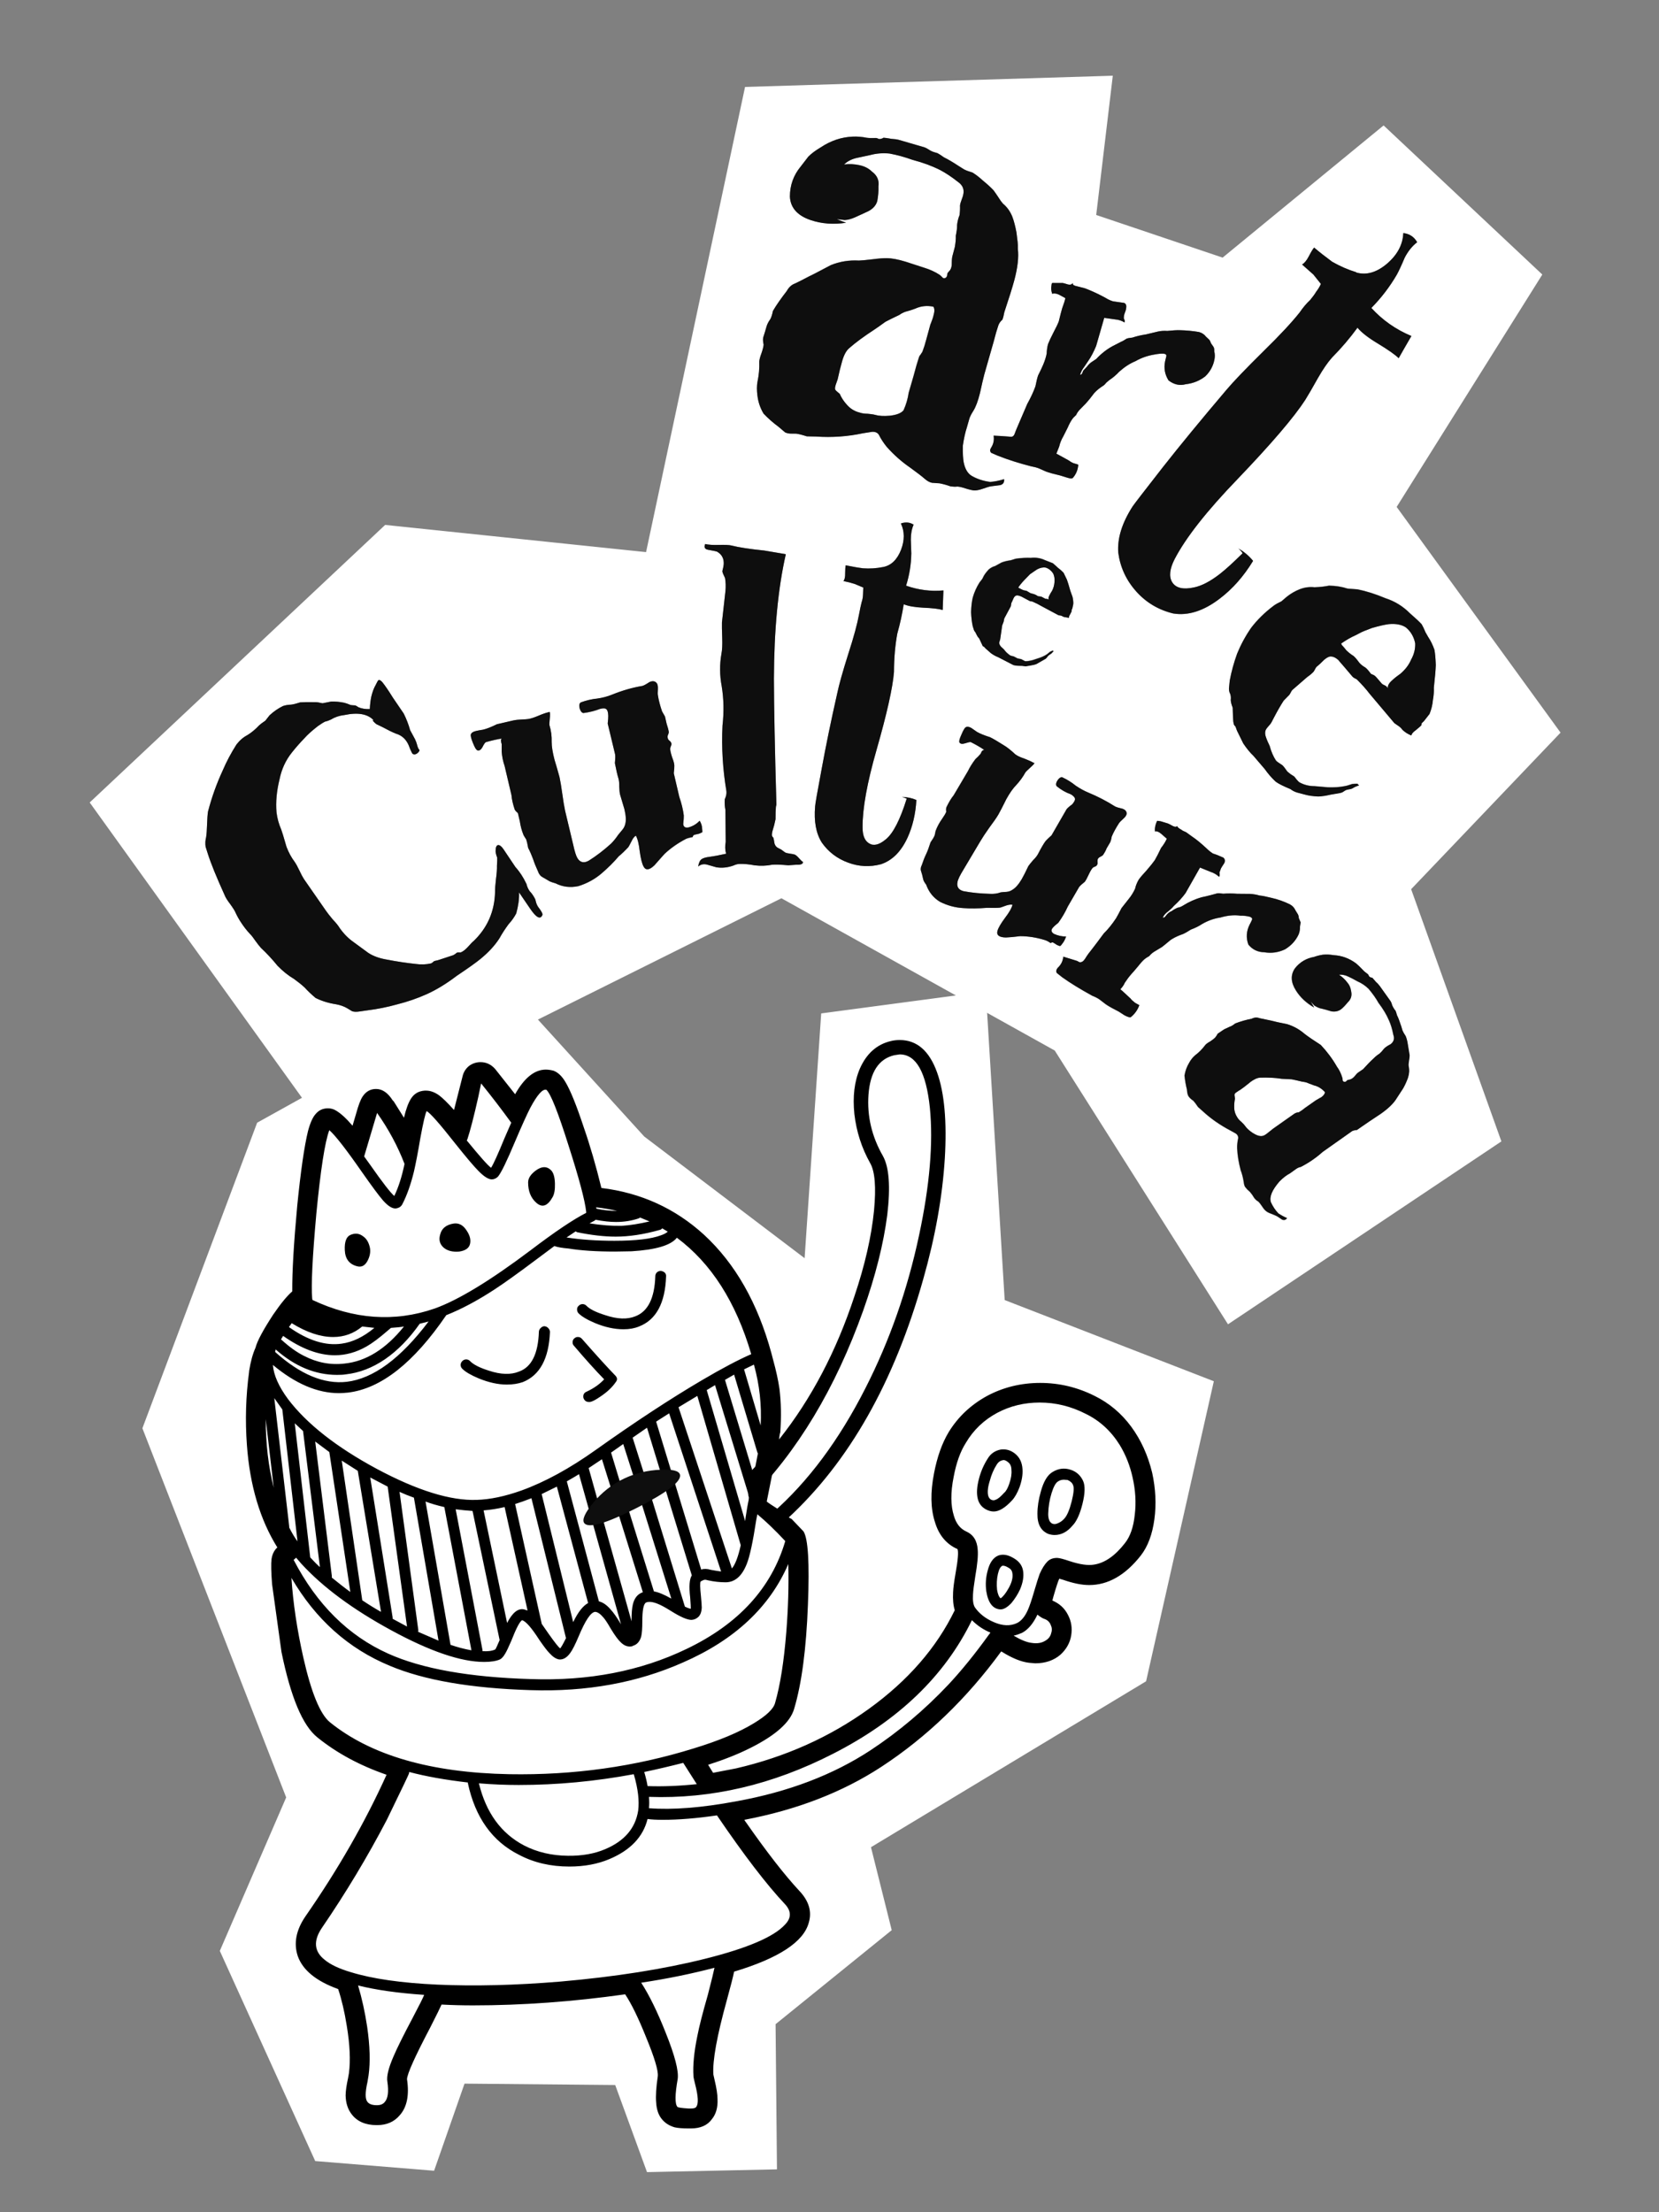
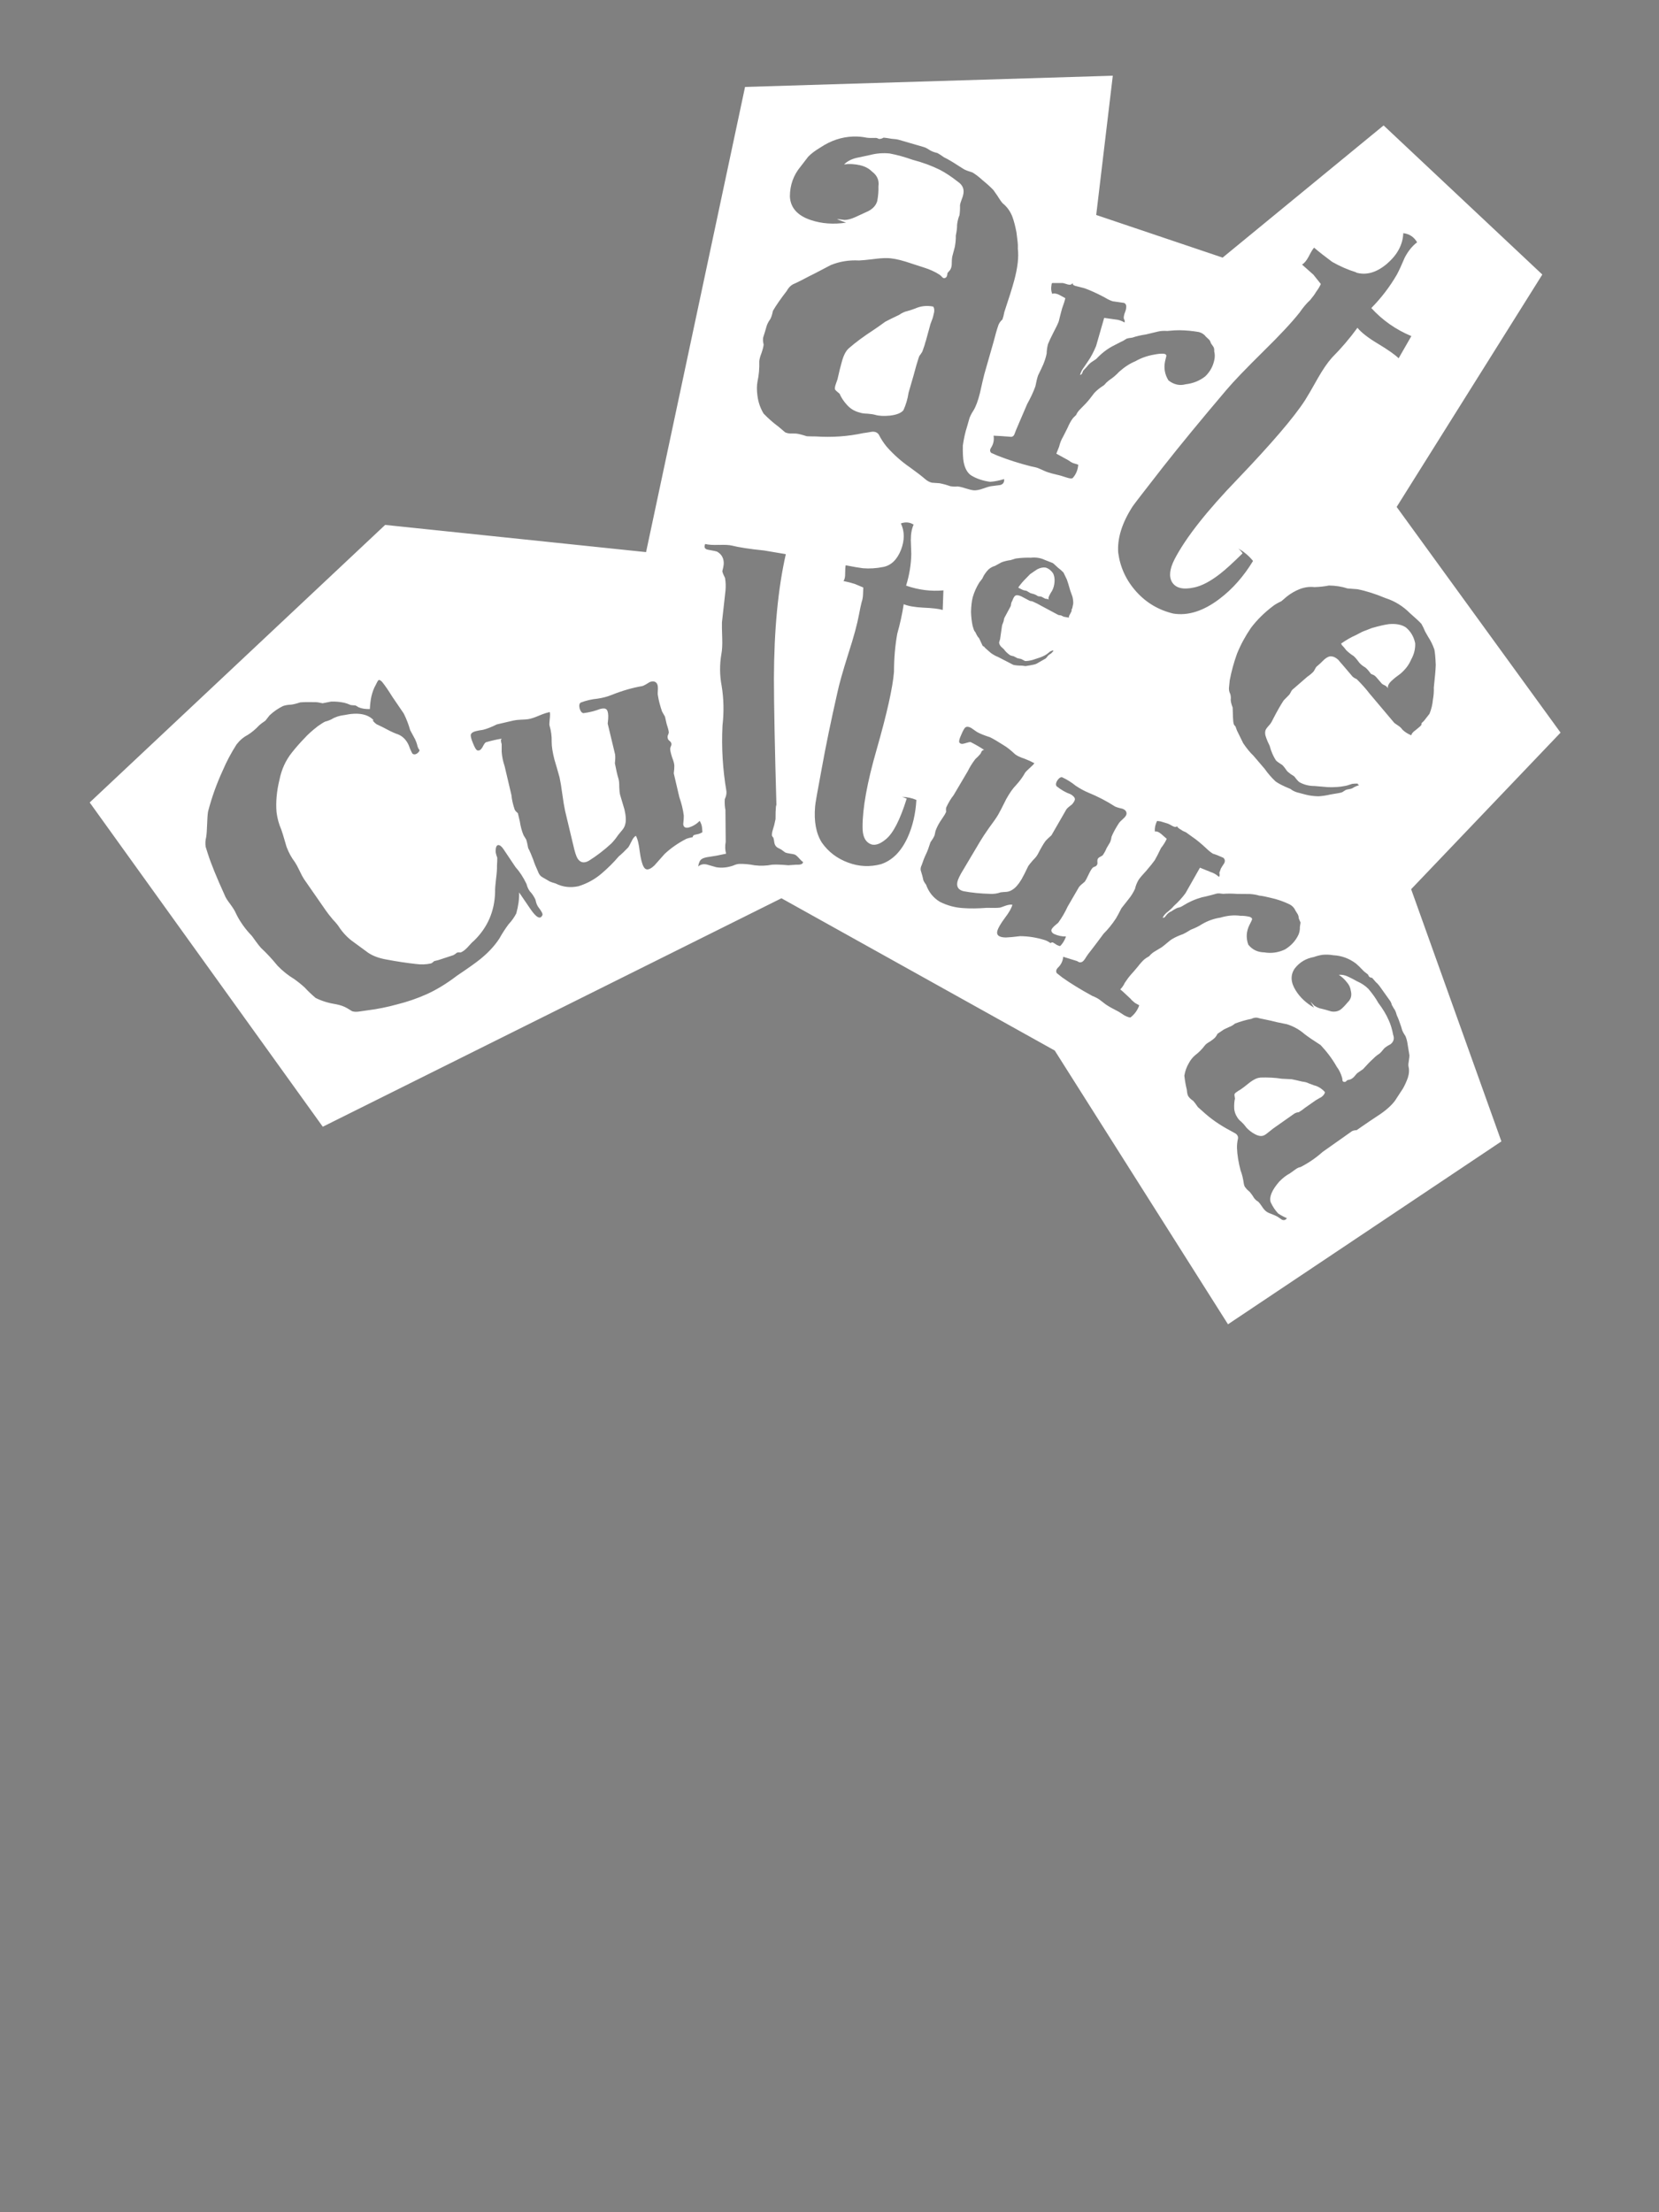
<svg xmlns="http://www.w3.org/2000/svg" viewBox="0 0 300 400">
  <rect x="0" y="0" width="300" height="400" fill="#808080" stroke="none" />
  <defs>
    <style>
      .cls-1 {
        fill: #000;
      }

      .cls-1, .cls-2, .cls-3 {
        stroke-width: 0px;
      }

      .cls-2 {
        fill: #fff;
      }

      .cls-3 {
        fill: #0e0e0e;
      }
    </style>
  </defs>
  <g id="animazione-home-arte" image-rendering="optimizeQuality">
    <g id="Layer47_0_FILL" data-name="Layer47 0 FILL">
-       <path class="cls-2" d="M145.5,227.5l-29-22-25-27.5-45,25-20.75,55.25,26,66.75-12,27.75,17.25,38,21.5,1.75,5.5-15.75,27.25.25,5.75,15.75,23.5-.5-.25-26.25,21-17-3.75-15,49.75-30,12.25-54.25-37.82-14.68-3.41-55.8-29.77,3.97-3,44.25Z" />
-     </g>
+       </g>
    <g id="Layer46_0_FILL" data-name="Layer46 0 FILL">
      <path class="cls-2" d="M69.64,94.92l-53.42,50.18,42.15,58.63,82.94-41.31,49.42,27.53,31.33,49.5,49.44-33.07-16.32-45.6,27.02-28.31-29.64-40.81,26.34-42.02-28.7-26.96-29.11,23.9-22.86-7.71,3-25.18-66.5,2.03-17.9,84.11-47.19-4.92M69.14,123.35c.45.55,1.06,1.44,1.83,2.67.45.68,1.14,1.68,2.05,3.01.5,1.01.88,2.01,1.15,2.99.07.13.27.49.58,1.07.25.42.43.8.54,1.13.07.2.15.44.22.74.08.26.2.49.37.68-.06.23-.22.44-.48.61-.26.17-.51.2-.74.08-.1-.06-.26-.36-.48-.88-.22-.59-.36-.93-.43-1.03-.5-.91-1.21-1.5-2.15-1.77-.67-.27-1.47-.66-2.38-1.16l-1.16-.56c-.24-.19-.41-.35-.51-.48-.21-.19-.19-.26.04-.2-1.07-1.16-2.84-1.48-5.31-.96-.89.1-1.68.36-2.36.78-.46.22-.82.34-1.08.39-.33.14-.78.43-1.36.84-1.07.83-1.87,1.56-2.41,2.17-.8.82-1.57,1.7-2.3,2.62-1.11,1.4-1.85,3.02-2.22,4.85-.52,2.11-.7,4.09-.54,5.94.14,1.09.42,2.12.85,3.1.11.26.43,1.31.96,3.15.4,1.05.9,1.96,1.49,2.73.24.36.53.88.85,1.56.32.69.59,1.19.8,1.51l3.98,5.73c.24.36.66.89,1.25,1.6.59.61,1,1.13,1.25,1.55.73,1.04,1.58,1.89,2.53,2.55l2.66,1.95c.88.57,1.96.96,3.23,1.18,1.9.36,3.69.63,5.35.81.93.13,1.84.1,2.73-.1.13-.04.33-.18.58-.42l.74-.18,2.71-.89c.16-.07.39-.23.68-.47.16-.04.38-.05.65-.02.39-.15.81-.46,1.26-.94.57-.65.94-1.03,1.1-1.13,2.5-2.41,3.79-5.37,3.87-8.89-.02-.46.04-1.25.17-2.34.13-1,.19-1.8.17-2.39.04-.66.06-1.15.05-1.44-.22-.59-.32-1.02-.29-1.28.01-.63.17-.97.46-1.01.3-.01.62.24.97.76l2.15,3.21c.76.84,1.42,1.86,2,3.06.12.49.31.93.59,1.32.38.38.71.87,1,1.46.04.1.09.31.17.64.07.23.18.46.32.69.63.81.89,1.31.8,1.51-.37.88-1.11.49-2.23-1.17l-1.99-2.92c.04,1.16-.13,2.43-.51,3.8-.37.71-.83,1.36-1.38,1.94-.63.85-1.18,1.7-1.65,2.55-.82,1.29-1.97,2.54-3.45,3.75-.81.66-2.23,1.67-4.27,3.04-1.87,1.43-3.69,2.53-5.46,3.33-1.7.76-3.47,1.37-5.31,1.83-1.77.49-3.59.86-5.43,1.09-.03,0-.5.07-1.39.2-.56.09-1.01.07-1.35-.05l-.92-.56c-.54-.31-1.18-.54-1.91-.68-1.4-.22-2.66-.6-3.77-1.16-.75-.64-1.4-1.26-1.96-1.87-.55-.51-1.2-1.04-1.95-1.57-1.05-.63-2.04-1.42-2.97-2.38-.94-1.16-1.94-2.24-3-3.23-.24-.26-.57-.68-.99-1.26-.39-.58-.72-1-.99-1.26-.62-.67-1.16-1.37-1.62-2.08-.35-.52-.67-1.09-.96-1.71-.15-.36-.48-.9-1-1.61-.52-.68-.86-1.21-1-1.61-1.47-3.23-2.49-5.73-3.05-7.51l-.39-1.23c-.09-.59-.06-1.18.09-1.74.08-.5.14-1.27.17-2.29.03-1.03.09-1.81.17-2.34.67-2.58,1.56-5.06,2.67-7.46.67-1.58,1.5-3.14,2.47-4.66.57-.75,1.23-1.32,1.98-1.71.75-.46,1.46-1.05,2.13-1.77.22-.21.6-.49,1.12-.84l.76-.97c.74-.69,1.55-1.25,2.43-1.68.43-.15.92-.23,1.48-.25.4-.05.94-.18,1.63-.41.6-.05,1.49-.07,2.69-.04.3-.01.75.06,1.35.2l1.53-.3c.8-.03,1.59.04,2.4.21.27.06.65.19,1.16.41.17.03.45.05.85.07.13.06.32.17.56.33.57.25,1.26.35,2.05.33.04-.83.13-1.58.27-2.25.2-.84.46-1.53.77-2.07.25-.51.4-.79.47-.86.16-.17.41-.06.76.32M87.21,135.15c-.25.44-.54.62-.88.53-.2-.03-.46-.45-.79-1.27-.33-.78-.46-1.31-.4-1.58.09-.3.4-.51.92-.63.3-.08.72-.16,1.29-.24.66-.16,1.49-.48,2.5-.98l3.01-.7c.36-.08.81-.13,1.34-.15.6-.02,1.04-.05,1.34-.1.49-.08,1.12-.29,1.87-.61.78-.33,1.37-.53,1.77-.61h.05c.19-.21.27.04.22.74-.1.97-.13,1.5-.09,1.6.3.98.43,1.99.4,3.02,0,.8.16,1.87.51,3.22.22.72.53,1.77.91,3.15.16.72.33,1.73.5,3.02.18,1.32.35,2.34.51,3.07l1.46,6.12c.28,1.25.54,2.07.78,2.46.49.78,1.18.92,2.05.43,1.4-.88,2.74-1.9,4.02-3.08.42-.41.85-.94,1.29-1.59l.76-.92c.25-.31.43-.65.51-1.01.18-.64.13-1.53-.14-2.68-.38-1.25-.64-2.13-.79-2.66-.08-.33-.13-.81-.15-1.44.01-.63-.04-1.13-.15-1.49-.19-.59-.4-1.51-.64-2.76.08-.7.09-1.23.04-1.59l-1.34-5.58c.08-.63.11-1.1.1-1.4-.02-.63-.14-1.02-.34-1.18-.21-.19-.59-.21-1.15-.06-.92.36-1.92.61-3.01.75-.3-.06-.53-.35-.68-.87-.12-.53-.05-.88.21-1.05.98-.37,1.99-.6,3.01-.7.92-.13,1.8-.36,2.61-.69,1.9-.76,3.74-1.29,5.52-1.59.26-.08.69-.31,1.27-.69.56-.25.99-.2,1.3.15.17.19.25.54.24,1.04-.04.63-.05,1.03,0,1.19.13.86.38,1.83.75,2.91.11.2.28.5.53.93l.29,1.28c.22.66.36,1.17.4,1.53,0,.13-.05.33-.18.6-.06.17-.05.37.02.6.04.13.14.26.31.39.17.13.27.27.31.44s.01.33-.08.5c-.09.24-.14.4-.13.5.01.33.13.84.35,1.53.26.65.39,1.15.4,1.48s-.02.8-.1,1.4l1,4.29c.4,1.15.68,2.26.81,3.35.01.33-.02.85-.1,1.55.05.53.37.73.97.61.79-.23,1.45-.63,2-1.21.28.45.43.93.45,1.43.05.4.05.61.02.65-.03.03-.23.12-.59.27l-.79.18c-.23.07-.34.21-.33.41-.59.12-1,.23-1.23.34-1.5.78-2.79,1.69-3.88,2.72-.22.24-.83.92-1.82,2.05-.93.89-1.59.97-1.98.22-.28-.52-.51-1.44-.69-2.76-.15-1.32-.38-2.26-.7-2.81-.29.18-.55.5-.76.97-.34.68-.54,1.05-.61,1.12-.61.65-1.19,1.2-1.73,1.65-.89,1.06-1.95,2.11-3.17,3.15-1.19,1-2.56,1.75-4.1,2.23-1.48.32-2.86.15-4.15-.5-.44-.12-.79-.24-1.06-.36-.31-.19-.54-.33-.71-.42-.41-.22-.69-.39-.86-.52-.24-.22-.42-.5-.53-.83-.39-.85-.69-1.57-.87-2.16-.33-.88-.64-1.59-.92-2.11-.12-.69-.24-1.2-.35-1.53-.21-.32-.37-.58-.48-.78-.33-.78-.55-1.62-.68-2.51l-.35-1.48c-.27-.22-.46-.43-.57-.63-.33-.98-.53-1.86-.59-2.62l-1.23-5.23c-.3-.89-.48-1.76-.54-2.62v-1.39c-.07-.23-.11-.41-.12-.54-.04-.16,0-.32.13-.45-.86.13-1.81.35-2.86.65-.16.07-.38.39-.66.97M250.87,47.63c1.84-1.59,2.8-3.41,2.89-5.47,1.1.13,1.93.68,2.5,1.65-.87.66-1.62,1.58-2.24,2.77-.58,1.38-1.06,2.41-1.43,3.09-1.28,2.2-2.82,4.21-4.61,6.03,2.03,2.22,4.45,3.91,7.24,5.07-1.06,1.83-1.83,3.17-2.3,4.01-.65-.64-1.91-1.53-3.77-2.65-1.73-1.03-2.96-1.99-3.68-2.86-1.39,1.91-2.92,3.7-4.59,5.38-.8.89-1.65,2.13-2.56,3.72-1,1.79-1.77,3.11-2.3,3.96-2.01,3.12-6.08,7.87-12.19,14.26-5.6,5.8-9.41,10.64-11.43,14.53-.9,1.76-1.05,3.14-.45,4.15.67,1.07,1.99,1.39,3.96.96,1.38-.28,2.95-1.1,4.69-2.45,1.07-.83,2.43-2.08,4.1-3.73-.21-.32-.47-.61-.78-.87,1.05.59,1.94,1.34,2.67,2.25-1.69,2.78-3.7,5.06-6.03,6.83-2.91,2.22-5.71,3.12-8.41,2.68-2.64-.64-4.86-1.95-6.66-3.95-1.83-2.03-2.92-4.38-3.28-7.05-.19-2.58.67-5.36,2.59-8.35.22-.34,2.06-2.73,5.52-7.16,3.11-3.96,6.95-8.62,11.5-13.98,1.27-1.5,3.5-3.82,6.67-6.95,2.95-2.89,5.12-5.22,6.52-6.99.63-.92,1.27-1.67,1.91-2.26.51-.61.86-1.09,1.04-1.43.41-.55.71-1.04.89-1.47l-1.35-1.69-2.05-1.82c.42-.25.82-.73,1.19-1.43.43-.84.76-1.39.99-1.63.89.76,1.98,1.62,3.27,2.57,1.42.81,2.87,1.44,4.34,1.89v.05c1.84.53,3.72-.01,5.62-1.64M257.08,112.89c.18.29.39.73.64,1.32l.53.93c.45.68.83,1.45,1.13,2.3.12.59.2,1.52.25,2.78-.03.93-.15,2.29-.35,4.09.03.73-.03,1.48-.17,2.24-.07.83-.27,1.67-.61,2.51l-1,1.28-.43.41c0,.2-.04.35-.13.45s-.42.38-.97.83c-.45.31-.71.62-.76.92-.61-.24-1.13-.57-1.58-.99-.24-.32-.47-.55-.67-.67l-.82-.57-4.52-5.36c-.56-.74-1.32-1.6-2.28-2.56-.34-.15-.59-.31-.76-.47l-1.56-1.84c-.62-.71-.95-1.09-.99-1.16-.45-.42-.87-.63-1.27-.65-.37-.05-.81.14-1.32.59-.54.55-.93.91-1.16,1.09-.19.14-.34.31-.43.51-.16.3-.26.49-.33.56-.32.34-.69.65-1.11.93l-2.51,2.18c-.19.14-.34.31-.43.51-.16.3-.26.49-.33.56l-1.01,1.03c-.54.81-1.13,1.85-1.78,3.1-.31.64-.54,1.05-.7,1.22-.38.41-.64.74-.76.97-.18.4-.15.92.1,1.54.11.33.31.79.6,1.37.27,1.02.65,1.9,1.14,2.65.14.16.53.45,1.17.85.14.13.31.34.52.63.21.32.38.53.52.63.24.22.6.48,1.07.76.07.06.22.26.47.58.21.26.4.43.57.53.81.44,1.7.65,2.66.65l2.45.21c1.16.03,2.14-.04,2.93-.2.33-.04.81-.18,1.43-.4.36-.05.71-.06,1.04-.04l-.05.1.26.19c-.43.11-.8.28-1.13.49-.16.11-.39.18-.69.22s-.51.1-.64.17c-.29.18-.49.3-.58.37-.16.07-.38.13-.64.17l-1.48.25c-.82.19-1.56.3-2.23.33-.93-.03-1.71-.14-2.35-.32l-1.51-.4c-.47-.15-.86-.35-1.17-.61-1.28-.52-2.17-.97-2.68-1.35-.72-.67-1.38-1.43-1.97-2.27l-2.07-2.42c-.58-.54-1.19-1.29-1.82-2.22l-1.13-2.3-.27-.74c-.17-.16-.28-.31-.31-.44-.08-.26-.12-.66-.14-1.19l-.06-1.79c-.22-.56-.33-1.02-.35-1.38.05-.4.02-.76-.09-1.09-.21-.39-.28-.84-.2-1.34l.11-1.1c.31-1.64.75-3.24,1.32-4.82.67-1.65,1.51-3.2,2.52-4.67,1.11-1.47,2.47-2.81,4.09-4.02.32-.24.79-.51,1.41-.8l.97-.83c.74-.59,1.54-1.05,2.39-1.38.88-.33,1.76-.44,2.62-.34.96-.03,1.84-.13,2.63-.29,1.23.02,2.35.2,3.35.53l1.8.14c1.57.31,3.26.85,5.08,1.61,1.68.54,3.15,1.45,4.42,2.73.96.83,1.66,1.48,2.11,1.97M251.78,181.83c.07.2.23.47.48.83.11.2.22.51.33.93.21.42.47,1.09.77,2.01l.22.74c.11.26.3.6.58,1.02.18.42.32.95.4,1.58l.31,1.88c0,.17-.03.5-.11,1-.08.43-.11.77-.06,1,.16.66.11,1.36-.13,2.09-.27.74-.57,1.38-.88,1.92l-1.13,1.73c-.53.91-1.49,1.86-2.89,2.84-1.59,1.05-2.76,1.84-3.5,2.36l-.83.58c-.3.01-.58.07-.84.18l-5.34,3.77c-1.19,1.07-2.52,1.98-3.98,2.73-.3.04-.61.19-.93.43l-1.02.73c-.62.32-1.25.81-1.89,1.46-1.34,1.54-1.86,2.78-1.56,3.74.36.78.81,1.46,1.36,2.04.54.35,1.07.63,1.57.84-.22.34-.52.43-.89.28-.41-.28-.71-.49-.92-.61-.17-.09-.52-.25-1.06-.46-.44-.15-.76-.32-.96-.51-.2-.16-.43-.43-.68-.82-.28-.42-.51-.71-.68-.87-.24-.12-.48-.33-.72-.62-.25-.42-.51-.79-.79-1.12-.38-.32-.62-.56-.72-.72-.21-.19-.33-.49-.38-.88-.13-.89-.32-1.66-.58-2.32-.38-1.48-.6-2.82-.64-4.01-.02-.53.04-1.13.19-1.8.02-.33-.12-.61-.43-.83-.44-.25-.78-.44-1.01-.56-1.89-1-3.54-2.15-4.95-3.46l-.87-.77c-.35-.52-.63-.89-.84-1.12-.51-.35-.84-.68-.98-1.01-.11-.33-.17-.67-.19-1.04-.19-.76-.34-1.6-.44-2.52.14-.83.41-1.59.82-2.27.28-.54.66-1.02,1.14-1.43.61-.45,1.21-1.05,1.78-1.8.16-.2.47-.43.92-.68.42-.28.71-.51.87-.68.16-.17.32-.41.47-.71l1.17-.79,1.03-.48c.26-.08.59-.27.97-.58.95-.36,1.93-.65,2.96-.85.49-.25.97-.28,1.44-.1l2.05.43c.64.18,1.61.39,2.91.64,1.17.36,2.24.95,3.2,1.78.61.48,1.58,1.14,2.91,1.99,1.17,1.25,2.15,2.56,2.92,3.93.42.55.74,1.2.96,1.96.04.1.06.26.07.5.04.2.18.29.41.28.13,0,.28-.11.44-.31l.49-.12c.26-.08.52-.25.78-.52.29-.37.51-.61.67-.72l.92-.63.96-1.03c.22-.24.56-.57,1.01-.98.26-.27.58-.53.97-.78.23-.17.51-.48.86-.93.22-.24.61-.5,1.17-.79.58-.45.74-1.02.49-1.71-.2-1.05-.47-1.92-.79-2.61-.43-1.01-1.07-2.07-1.9-3.17-.43-.78-1.02-1.62-1.78-2.52-.58-.58-1.26-1.03-2.04-1.37-.74-.41-1.28-.68-1.62-.84-.57-.28-1.14-.39-1.7-.34.58.38,1.07.84,1.49,1.39.38.42.61.94.7,1.57.19.79,0,1.46-.58,2.01-.51.61-.93,1.04-1.25,1.29-.49.35-1.06.47-1.73.36-.77-.24-1.36-.4-1.76-.49-.37-.05-.8-.24-1.31-.55-.03-.03-.26-.27-.67-.72l.63,1.07c-1.42-.81-2.52-1.84-3.29-3.07-.95-1.49-1.01-2.83-.19-4.02.89-1.13,2.04-1.81,3.46-2.06.49-.18,1.02-.32,1.58-.4.66-.06,1.31-.03,1.94.08,1.5.08,2.86.58,4.08,1.5.31.25.74.67,1.29,1.25.07.1.36.34.87.72l.21.39c.14.13.32.2.56.23l.67.77c.2.16.43.4.67.72l1.94,2.72c.14.23.25.51.33.83M180.5,35.62c.32.52.6.91.84,1.16.75.6,1.33,1.4,1.72,2.38.29.79.54,1.74.75,2.86l.21,1.73c.04.3.06.71.04,1.24.18,1.49-.03,3.38-.65,5.69-.35,1.31-.95,3.22-1.79,5.73-.11.6-.23,1.05-.35,1.36-.32.28-.56.6-.71.97-.27.77-.57,1.79-.89,3.07l-1.68,5.88c-.18.67-.43,1.79-.78,3.36-.35,1.41-.74,2.46-1.18,3.18-.25.37-.49.81-.7,1.32l-.49,1.71c-.3.91-.54,2.01-.73,3.31-.02,1.33.03,2.32.15,2.98.24,1.22.73,2.05,1.48,2.49.98.56,2.09.92,3.32,1.08.79-.06,1.62-.22,2.47-.48h.05c.05.59-.2.95-.76,1.07-.73.09-1.25.16-1.58.2-.3.04-.81.19-1.53.45-.62.22-1.15.32-1.58.3-.33-.02-.83-.14-1.5-.35-.64-.21-1.14-.33-1.5-.35-.36.05-.8.03-1.3-.05-.57-.21-1.21-.39-1.91-.53-.7-.04-1.16-.08-1.4-.1-.4-.09-.81-.3-1.22-.65-.58-.51-1.49-1.21-2.71-2.09-1.56-1.07-2.98-2.33-4.26-3.78-.55-.68-1.03-1.41-1.42-2.19-.28-.39-.7-.56-1.26-.5-.69.12-1.22.21-1.58.25-2.8.6-5.63.79-8.49.6-.73,0-1.29-.02-1.69-.04-.84-.27-1.47-.43-1.91-.48-.46-.02-.81-.02-1.05-.01-.37-.02-.68-.09-.95-.22l-1.18-1c-.99-.73-1.89-1.53-2.72-2.39-.6-1.01-.97-2.09-1.11-3.24-.13-.96-.13-1.8.01-2.54.26-1.2.36-2.42.32-3.64.02-.37.15-.87.4-1.51.24-.7.37-1.22.39-1.56-.12-.46-.15-.87-.09-1.24.27-.84.46-1.48.58-1.91.12-.47.35-.94.7-1.42.19-.31.35-.81.49-1.51.59-1.02,1.43-2.22,2.51-3.62.37-.68.87-1.13,1.5-1.35.62-.29,1.5-.73,2.64-1.34.13-.04,1.4-.7,3.81-1.97,1.6-.65,3.3-.93,5.1-.83.53-.02,1.37-.1,2.53-.24,1.06-.14,1.88-.2,2.48-.19.9,0,2.03.21,3.41.63.77.24,1.88.6,3.32,1.08,1.07.33,2.02.76,2.83,1.29.14.09.32.27.57.53.2.16.42.13.64-.07.13-.14.2-.39.22-.75l.48-.56c.22-.34.32-.77.3-1.3.01-.63.06-1.08.15-1.35l.4-1.51c.14-.77.2-1.45.18-2.05.17-.84.25-1.48.23-1.95.08-.67.22-1.25.44-1.76.08-.6.11-1.2.09-1.79.03-.23.11-.55.27-.95.18-.47.29-.79.31-.96.23-.97-.09-1.75-.98-2.35-1.13-.89-2.2-1.6-3.21-2.13-1.49-.74-3.13-1.35-4.94-1.82-1.44-.51-2.83-.9-4.17-1.15-1.2-.12-2.37-.03-3.52.27-1.15.24-1.99.42-2.52.54-.92.23-1.65.62-2.2,1.17.92-.13,1.89-.08,2.89.15.87.2,1.58.57,2.13,1.12.95.7,1.35,1.59,1.19,2.69.03.86-.04,1.74-.21,2.64-.21.77-.75,1.39-1.63,1.85-1.05.47-1.83.83-2.35,1.08-.72.32-1.36.5-1.92.51-.8-.1-1.25-.16-1.35-.15-.1,0,.44.22,1.61.64-2.28.34-4.4.19-6.38-.47-2.42-.81-3.68-2.23-3.78-4.25,0-2.06.64-3.87,1.95-5.44l1.38-1.79c.54-.55,1.29-1.11,2.23-1.67,1.85-1.23,3.8-1.87,5.85-1.95.83-.03,1.66.04,2.5.21.37.05.91.07,1.64.04.13,0,.32.06.55.18.27.02.55-.05.84-.23.33.02.8.09,1.4.2.63.04,1.1.11,1.4.2l4.57,1.33c.27.09.64.29,1.12.61.27.16.69.31,1.26.45.3.16.69.41,1.17.76.71.34,1.59.86,2.64,1.55l.97.61c.34.19.86.38,1.56.59.61.38,1.21.84,1.79,1.38.82.67,1.49,1.27,2,1.82.17.23.45.63.84,1.21M201.31,54.49l1.95.28c.34.15.46.46.38.93-.02.27-.13.62-.31,1.06-.09.27-.13.54-.12.8l.16.39c.04.13.03.25-.04.35-.51-.31-1.06-.49-1.66-.54l-2-.28-1.46,5.08c-.43,1.04-.91,1.96-1.45,2.74l-.76,1.12c-.32.41-.55.86-.7,1.37.2-.04.33-.14.39-.31.03-.1.09-.25.18-.45l.67-.72c.32-.41.62-.7.91-.88l.78-.52c.93-.99,1.93-1.78,3-2.34.36-.18.88-.45,1.56-.8.2-.07.51-.25.93-.53.2-.07.54-.14,1.04-.19.75-.26,1.58-.45,2.47-.58l2.17-.52c.49-.12,1.06-.15,1.69-.11.99-.1,1.74-.14,2.23-.13,1.19.02,2.36.13,3.49.33.54.15.96.43,1.27.85l.57.53c.14.16.25.37.32.64.11.16.26.39.47.68.11.2.15.46.13.79.12.46.13.92.05,1.39-.22,1.23-.78,2.28-1.68,3.14-1.03.8-2.21,1.27-3.53,1.42-1.08.3-2.12.07-3.11-.69-.67-1.07-.87-2.22-.62-3.46.12-.47.19-.77.22-.9.06-.27-.11-.43-.51-.48-.5-.02-1.04.04-1.64.16-1.25.21-2.4.61-3.44,1.21-.98.4-1.95,1.03-2.92,1.89-.54.58-1.11,1.07-1.69,1.45-.16.11-.37.28-.63.52-.25.31-.45.5-.58.57-.62.39-1.15.82-1.6,1.3-.63.85-1.14,1.48-1.53,1.89l-1.15,1.18c-.29.31-.49.61-.61.92-.35.31-.59.57-.72.77-.25.34-.53.86-.84,1.57-.4.81-.67,1.33-.79,1.57-.31.51-.56,1.11-.73,1.82l-.5,1.26,2.13,1.17c.34.25.66.44.97.56.54.15.82.24.86.27-.07.93-.4,1.74-1.01,2.42-.2.11-.56.07-1.1-.11-.6-.18-.99-.3-1.16-.36-1.14-.26-1.99-.49-2.56-.71l-1.36-.6c-.3-.12-.75-.24-1.36-.35-2.18-.55-4.19-1.2-6.04-1.93l-1.16-.51c-.24-.26-.25-.56-.03-.89.44-.68.6-1.41.47-2.21l1.2.06c.3.02.76.06,1.4.1.4.05.65.06.75.02.2-.07.34-.23.43-.46.12-.3.21-.54.27-.71.28-.64.48-1.11.6-1.41.31-.71.78-1.82,1.43-3.33.62-1.12,1.12-2.18,1.48-3.19.17-.87.33-1.52.48-1.96.43-.88.74-1.54.93-1.97.31-.74.51-1.41.63-2.01.01-.56.09-1.13.24-1.7.18-.47.51-1.16.97-2.07.47-.88.79-1.55.97-2.02.26-1.07.47-1.86.61-2.36.3-.81.5-1.43.58-1.86-.47-.25-.85-.45-1.12-.61-.54-.25-.96-.3-1.25-.16-.18-.49-.23-.97-.15-1.44.02-.3.07-.47.13-.5.03-.03.21-.04.55-.02h1.39c.17.03.48.12.95.27.4.09.66,0,.79-.23h.05c-.03.17.06.29.26.39.1.06.3.12.6.18l.85.22c.3.06.74.21,1.31.45,1.01.43,1.97.89,2.88,1.39.51.31.98.53,1.42.65M130.01,98.53c1.06-.04,1.84,0,2.34.12,1.27.32,3.22.62,5.85.89l3.9.66c-1.41,6.22-2.12,13.71-2.15,22.46.01,5.04.16,12.65.45,22.82l-.09.4c-.05.5-.07,1.25-.07,2.24-.14.73-.32,1.42-.53,2.06-.09.3-.13.6-.12.9.04.13.13.26.26.39.07.23.14.54.18.94.08.36.25.64.53.83l.71.37.71.52c.2.09.5.16.9.22.4.05.68.11.85.17.24.12.49.35.77.67.31.35.55.58.72.67-.02.37-.43.53-1.23.49l-1.44.1c-1.33-.12-2.31-.15-2.94-.1-1.02.2-2.06.24-3.13.11-1.04-.2-1.97-.28-2.79-.25-.33.01-.69.11-1.08.29-1.05.37-2.07.47-3.07.31-.8-.24-1.37-.4-1.71-.49-.6-.14-1.13-.03-1.58.35.11-.67.31-1.11.6-1.31.26-.21.77-.36,1.53-.45.69-.09,1.67-.27,2.92-.55-.19-.69-.21-1.4-.07-2.14l-.05-5.77c-.12-.56-.16-1.21-.12-1.94.25-.54.35-1.02.3-1.45-.67-3.92-.91-7.88-.71-11.87.28-2.46.23-4.85-.15-7.16-.37-1.94-.38-3.87-.05-5.77.14-.73.19-1.7.15-2.89-.05-1.42-.07-2.37-.05-2.83l.64-5.74c.07-.77.05-1.53-.08-2.29-.28-.55-.45-.96-.49-1.23.15-.57.23-.99.25-1.25.06-1.03-.34-1.8-1.22-2.3-.03-.03-.59-.15-1.65-.34-.57-.11-.73-.46-.48-1.03.57.15,1.4.2,2.49.16M164.7,97.56c.02.56.05,1.42.09,2.58-.03,1.92-.35,3.84-.94,5.75,2.25.78,4.5,1.07,6.75.86l-.13,3.54c-.67-.21-1.85-.35-3.55-.42-1.53-.08-2.7-.29-3.5-.62-.27,1.77-.66,3.54-1.16,5.31-.39,2.1-.59,4.42-.6,6.94-.23,2.86-1.28,7.54-3.14,14.04-1.72,5.96-2.56,10.64-2.54,14.02-.01,1.49.39,2.47,1.2,2.94.81.5,1.82.25,3.01-.75,1.32-1.07,2.58-3.52,3.77-7.35-.4-.18-.69-.29-.86-.32.96.03,1.83.22,2.61.56-.14,2.53-.68,4.8-1.6,6.82-1.17,2.53-2.77,4.13-4.81,4.8-2,.53-3.98.44-5.93-.29-1.98-.73-3.57-1.93-4.75-3.61-1.05-1.65-1.46-3.85-1.22-6.57.02-.43.42-2.72,1.2-6.86.72-4.01,1.66-8.55,2.81-13.63.31-1.5.98-3.87,1.99-7.08.99-3.05,1.63-5.43,1.94-7.13.17-.9.32-1.64.47-2.21.15-.44.23-.89.25-1.35l.05-1.3-1.52-.64c-.64-.21-1.32-.38-2.06-.53.22-.31.32-.77.3-1.4,0-.73.04-1.21.1-1.45,1.4.28,2.45.46,3.15.54,1.16.09,2.37.02,3.62-.23,1.45-.28,2.52-1.32,3.23-3.1.67-1.75.66-3.34-.02-4.78.85-.3,1.62-.22,2.3.22-.34.77-.51,1.68-.5,2.7M166.95,159.03l-.18-.74c-.15-.53-.24-.84-.28-.94-.04-.3.01-.6.17-.9.24-.74.51-1.43.82-2.07.22-.44.47-1.13.77-2.07.38-.54.63-.97.75-1.27l.17-.8c.27-.74.66-1.47,1.17-2.18.38-.54.63-.97.75-1.27-.04-.33-.04-.6.02-.8.43-.91.87-1.64,1.32-2.19l2.58-4.37c.34-.71.8-1.44,1.37-2.19.29-.24.59-.55.91-.93.06-.1.14-.25.23-.46.09-.14.24-.22.44-.26-.75-.5-1.56-.97-2.44-1.41-.13-.03-.5.05-1.09.24-.46.15-.78.09-.95-.17-.11-.2,0-.66.35-1.41.31-.74.56-1.18.75-1.32.26-.17.61-.14,1.05.11.24.16.58.39,1.02.71.54.31,1.33.63,2.37.96.57.28,1.4.76,2.49,1.46.58.34,1.26.88,2.05,1.62.37.29.93.55,1.67.79.77.3,1.31.55,1.62.74.3-.01.19.21-.33.66-.67.62-1.04.98-1.11,1.08-.44.81-1.01,1.59-1.71,2.35-.54.55-1.13,1.38-1.75,2.5-.65,1.32-1.13,2.25-1.44,2.79-.31.54-.87,1.34-1.66,2.4-.7.99-1.23,1.8-1.61,2.44l-3.05,5.13c-.63,1.02-.98,1.76-1.07,2.23-.17.87.2,1.42,1.1,1.65,1.5.28,3.1.44,4.79.48.7.04,1.34-.05,1.93-.27.3-.04.66-.07,1.09-.09.4-.05.74-.18,1.03-.38.55-.32,1.11-.95,1.67-1.9.31-.54.72-1.34,1.21-2.38.16-.24.44-.6.86-1.07.42-.41.7-.77.86-1.07.56-1.08,1.01-1.86,1.36-2.34.22-.27.59-.63,1.11-1.08l2.72-4.72c.19-.24.53-.53,1.01-.88.38-.44.55-.78.51-1.01-.04-.26-.3-.54-.77-.82-.87-.3-1.72-.79-2.54-1.45-.17-.26-.14-.59.11-1,.28-.44.57-.65.87-.63.88.4,1.71.92,2.49,1.55.81.54,1.56.94,2.23,1.22,1.72.7,3.34,1.54,4.86,2.52.24.12.67.26,1.31.4.54.18.8.49.78.92-.02.27-.21.55-.57.87-.45.41-.71.67-.77.77-.6.92-1.05,1.74-1.36,2.49-.05.37-.14.7-.26,1l-.66,1.12c-.15.4-.39.83-.7,1.27-.1.07-.28.18-.54.32-.16.07-.29.21-.38.41-.03.1-.04.27-.03.5.04.2.01.36-.08.5-.06.13-.19.24-.39.31-.2.07-.33.14-.39.21-.22.24-.47.66-.75,1.27s-.51,1.03-.7,1.27c-.48.38-.82.69-1.01.93l-2.06,3.55c-.46,1.01-1.03,1.98-1.69,2.9-.52.42-.87.74-1.06.98-.32.38-.24.72.24,1.04.74.34,1.48.5,2.21.47-.15.47-.37.89-.65,1.27-.22.31-.37.46-.43.46-.03.03-.22-.03-.55-.18l-.66-.42c-.14-.09-.3-.07-.5.07-.48-.32-.85-.5-1.11-.56-1.44-.45-2.91-.68-4.4-.69-1.09.14-1.95.22-2.58.24-1.23-.02-1.74-.42-1.53-1.19.15-.54.6-1.31,1.36-2.34.76-.99,1.21-1.78,1.36-2.39-.3-.06-.68,0-1.14.14-.69.26-1.08.39-1.18.39-.46.05-1.23.06-2.29.03-1.62.12-3.03.14-4.23.05-1.5-.08-2.92-.46-4.27-1.14-1.19-.72-2.02-1.75-2.5-3.1-.28-.36-.45-.66-.53-.93M192.33,103.56l.59,1.22c.15.39.35,1.07.62,2.02l.39,1.08c.12.49.16.92.14,1.29l-.17.8-.14.3c.04.1.04.18,0,.25-.03.07-.12.25-.28.56-.16.24-.22.44-.18.6l-.95-.17-.46-.23-.5-.08-3.14-1.68c-.41-.25-.93-.51-1.57-.79l-.45-.08-1.06-.56c-.64-.38-1.11-.52-1.41-.45-.2.04-.37.23-.53.57-.15.37-.26.61-.32.71-.03.03-.07.25-.13.65l-1.17,2.18c-.03.07-.07.27-.13.6-.06.17-.15.4-.27.71l-.36,2.5-.18.6c0,.23.12.48.32.73.14.13.33.3.57.53.24.36.59.69,1.03,1.01.14.09.37.17.7.22l.71.37.65.13.71.37c.33.02.79-.04,1.39-.2l1.18-.39c.46-.15.92-.36,1.37-.65l.58-.47.49-.22v.05s.15.04.15.04l-.43.46c-.29.18-.49.32-.58.42-.19.27-.33.44-.43.51l-1.66.95c-.26.11-.66.21-1.18.29l-.79.13-.65-.08c-.7,0-1.21-.06-1.55-.14l-2.79-1.44c-.4-.15-.83-.39-1.27-.7l-.98-.86-.26-.29-.25-.14-.64-1.37c-.21-.22-.35-.42-.42-.58l-.27-.54c-.17-.19-.28-.39-.32-.59l-.17-.54c-.16-.76-.26-1.6-.29-2.53.03-1.06.13-1.94.31-2.65.27-.94.67-1.83,1.2-2.68l.52-.67.28-.56c.22-.37.5-.75.86-1.12.35-.31.74-.52,1.17-.64l1.17-.64c.46-.18,1.02-.32,1.68-.41l.89-.28c1.02-.14,1.93-.18,2.73-.15.93-.1,1.78.04,2.55.41l1.41.55c.14.09.32.25.56.48l.41.38c.31.22.63.51.98.86M207.39,157.32c.67-.79,1.15-1.38,1.43-1.79.28-.47.65-1.2,1.12-2.18.48-.61.82-1.17,1.04-1.68-.41-.35-.74-.64-.98-.86-.44-.38-.83-.53-1.16-.46-.05-.46.02-.95.2-1.45.09-.27.17-.42.23-.46.03,0,.23.03.6.08.8.24,1.24.37,1.31.4.17.06.47.22.91.47.37.19.64.18.8-.03-.06.17.2.41.77.72.1.1.37.24.81.42l1.12.81c.75.5,1.58,1.19,2.51,2.05.38.38.79.72,1.23,1,.44.12,1.06.36,1.87.73.31.25.37.58.18.99-.32.48-.52.8-.61.97l-.27.76c.08.36.05.61-.07.75-.45-.42-.95-.71-1.52-.89l-1.92-.78-2.62,4.62c-.57.78-1.27,1.55-2.11,2.31-.25.31-.59.63-1.01.98-.42.28-.76.66-1.01,1.13.2.03.35-.03.44-.16.06-.07.18-.21.33-.41.29-.31.56-.5.83-.58.32-.24.7-.46,1.12-.64.3-.04.59-.15.88-.33,1.1-.7,2.26-1.22,3.48-1.56.43-.08,1-.22,1.73-.41l1.03-.28c.23-.04.6-.02,1.1.06.76-.06,1.61-.06,2.54.01l2.29.02c.66.04,1.23.14,1.7.29.53.05,1.25.19,2.15.42,1.17.26,2.29.65,3.37,1.18.47.25.82.62,1.03,1.11l.42.68c.11.2.16.43.17.69.07.2.18.46.33.78,0,.03-.04.3-.12.8.02.5-.07.96-.25,1.4-.52,1.11-1.34,2-2.44,2.67-1.21.57-2.46.75-3.76.53-1.19-.02-2.16-.49-2.88-1.39-.44-1.21-.37-2.41.22-3.59.22-.41.36-.69.42-.86.12-.24,0-.43-.37-.58-.6-.14-1.17-.21-1.7-.19-1.13-.16-2.34-.05-3.62.33-1.15.17-2.25.56-3.29,1.16-.58.39-1.27.72-2.05,1.02-.62.39-1.09.65-1.41.8-.75.26-1.39.55-1.91.86-.26.14-.58.39-.97.73-.45.38-.77.64-.97.78l-1.41.85c-.32.21-.61.47-.87.78-.39.21-.68.41-.88.58-.32.28-.72.72-1.2,1.34-.54.65-.92,1.09-1.15,1.33-.45.51-.84,1.04-1.19,1.58-.15.37-.42.76-.8,1.17.14.09.5.41,1.08.96l.77.72c.14.19.41.45.82.77l.76.42c-.3.87-.82,1.6-1.57,2.19-.2.04-.57-.08-1.11-.36-.54-.35-.88-.57-1.02-.66-1.05-.53-1.82-.96-2.33-1.31l-1.18-.9c-.31-.22-.73-.44-1.27-.65-2.16-1.18-3.98-2.3-5.44-3.34l-1.02-.81c-.14-.29-.09-.59.17-.9.61-.55.95-1.23,1.02-2.03l2.46.76s.15.06.35.19c.13.06.27.07.4.04.3-.04.62-.37.96-.98.19-.31.51-.73.95-1.28.48-.61,1.2-1.58,2.19-2.91.77-.76,1.52-1.68,2.24-2.77.22-.37.55-.98.98-1.83l1.33-1.69c.45-.55.82-1.16,1.13-1.83.11-.53.33-1.07.64-1.61.28-.41.78-.99,1.48-1.74M190.69,105.21c.05-.57-.04-1.08-.25-1.53-.35-.52-.79-.87-1.33-1.05-.47-.08-.98.02-1.53.3-.23.14-.66.44-1.31.89l-1.1,1.13c-.45.48-.81.94-1.1,1.38.06-.1.13-.1.2,0l.56.28c.17.09.44.17.8.22l.71.42.65.18c.2.06.44.18.71.37.17.03.37.05.6.08l.71.37c.07.03.18.04.35.04.13.03.23.07.3.14-.11-.2-.07-.46.12-.8.09-.2.25-.47.47-.81.25-.47.4-1.01.44-1.61M167.38,61.8l.88-3.22c.27-.67.46-1.21.54-1.61.21-.7.19-1.22-.05-1.54-1.17-.22-2.26-.1-3.27.36-.72.26-1.18.41-1.38.45-.53.12-1.03.35-1.52.7-1.14.54-1.97.95-2.49,1.23-.91.66-1.6,1.15-2.09,1.47-1.78,1.16-3.29,2.27-4.51,3.34-.55.48-.98,1.34-1.3,2.58-.21.7-.45,1.71-.74,3.01l-.32.91c-.15.44-.19.75-.12.95.04.1.31.35.82.77.29.69.73,1.35,1.31,1.99.62.71,1.4,1.18,2.34,1.41.34.12.8.19,1.4.2.57.05,1.02.11,1.35.2.7.21,1.6.26,2.69.15,1.22-.14,2.04-.47,2.45-.98.46-1.01.77-2.07.93-3.17l.89-3.07c.38-1.44.69-2.51.93-3.22.06-.23.17-.44.33-.61.16-.24.27-.41.33-.51.3-.81.5-1.41.58-1.81M227.86,194.86c-.5.02-1.12.3-1.86.86-.81.66-1.37,1.09-1.7,1.3-.26.14-.46.26-.58.37-.29.18-.45.33-.48.46-.03.07,0,.33.08.79-.12.5-.16,1.07-.14,1.7.02.63.23,1.22.61,1.77.14.23.36.47.67.72.31.29.53.53.67.72.28.42.74.85,1.39,1.29.75.47,1.35.65,1.81.53.23-.04.56-.23.97-.58.23-.17.53-.42.92-.73l3.79-2.67c.26-.17.54-.27.84-.28.42-.25.79-.51,1.12-.79l1.94-1.36c.65-.39.99-.58,1.02-.58.42-.31.64-.62.66-.92-.59-.64-1.25-1.05-1.98-1.22l-.96-.36c-.3-.16-.69-.26-1.16-.31-.84-.2-1.47-.35-1.91-.43-.03,0-.63-.03-1.79-.09-1.2-.19-2.51-.26-3.94-.21M251.16,112.85c-.73.09-1.75.33-3.06.7l-1.42.55c-.23.07-.7.31-1.42.7-.91.4-1.84.93-2.78,1.59.07,0,.12.08.16.24.21.19.48.51.83.97.45.42.87.75,1.28,1,.27.22.62.63,1.04,1.21.31.35.67.64,1.07.86.27.19.62.58,1.04,1.16.03.03.2.11.51.23.17.09.32.22.46.38l1.04,1.21c.07.06.27.17.61.33.2.13.36.29.46.48-.08-.46.18-.95.79-1.47.32-.31.8-.69,1.45-1.15.9-.76,1.55-1.61,1.95-2.56.53-.95.78-1.93.74-2.96-.24-1.19-.8-2.14-1.69-2.88-.75-.5-1.77-.7-3.06-.59Z" />
-       <path class="cls-3" d="M208.82,155.53c-.28.41-.76,1.01-1.43,1.79-.7.75-1.2,1.34-1.48,1.74-.31.54-.53,1.08-.64,1.61-.31.67-.68,1.28-1.13,1.83l-1.33,1.69c-.43.84-.76,1.45-.98,1.83-.72,1.09-1.47,2.01-2.24,2.77-.98,1.33-1.71,2.3-2.19,2.91-.45.55-.76.97-.95,1.28-.34.61-.66.94-.96.98-.13.04-.26.03-.4-.04-.2-.13-.32-.19-.35-.19l-2.46-.76c-.07.8-.41,1.47-1.02,2.03-.25.31-.31.61-.17.9l1.02.81c1.46,1.04,3.28,2.16,5.44,3.34.54.21.96.43,1.27.65l1.18.9c.51.35,1.29.78,2.33,1.31.14.09.48.32,1.02.66.54.28.91.4,1.11.36.74-.59,1.26-1.32,1.57-2.19l-.76-.42c-.41-.32-.68-.57-.82-.77l-.77-.72c-.58-.54-.94-.86-1.08-.96.38-.41.65-.8.8-1.17.35-.54.74-1.07,1.19-1.58.22-.24.61-.68,1.15-1.33.48-.61.88-1.06,1.2-1.34.19-.17.48-.37.88-.58.25-.31.54-.57.87-.78l1.41-.85c.19-.14.52-.4.97-.78.39-.35.71-.59.97-.73.52-.32,1.16-.6,1.91-.86.33-.14.8-.41,1.41-.8.79-.29,1.47-.63,2.05-1.02,1.04-.6,2.14-.99,3.29-1.16,1.28-.38,2.49-.49,3.62-.33.53-.02,1.1.04,1.7.19.37.15.49.35.37.58-.06.17-.2.45-.42.86-.59,1.18-.66,2.38-.22,3.59.73.9,1.69,1.37,2.88,1.39,1.3.22,2.56.04,3.76-.53,1.1-.67,1.92-1.56,2.44-2.67.18-.44.27-.9.25-1.4.08-.5.12-.77.12-.8-.14-.33-.25-.59-.33-.78,0-.27-.07-.5-.17-.69l-.42-.68c-.22-.49-.56-.86-1.03-1.11-1.08-.53-2.2-.92-3.37-1.18-.9-.23-1.62-.37-2.15-.42-.47-.15-1.04-.25-1.7-.29l-2.29-.02c-.93-.07-1.78-.07-2.54-.01-.5-.08-.87-.1-1.1-.06l-1.03.28c-.72.19-1.3.33-1.73.41-1.22.34-2.37.86-3.48,1.56-.29.18-.59.29-.88.33-.42.18-.8.39-1.12.64-.26.08-.54.27-.83.58-.16.2-.27.34-.33.41-.09.14-.24.19-.44.16.25-.47.58-.85,1.01-1.13.42-.35.76-.67,1.01-.98.84-.76,1.54-1.53,2.11-2.31l2.62-4.62,1.92.78c.57.18,1.08.48,1.52.89.13-.14.15-.39.07-.75l.27-.76c.09-.17.3-.49.61-.97.18-.4.12-.73-.18-.99-.81-.37-1.43-.61-1.87-.73-.44-.28-.85-.62-1.23-1-.93-.86-1.76-1.55-2.51-2.05l-1.12-.81c-.44-.18-.71-.32-.81-.42-.57-.31-.83-.55-.77-.72-.16.2-.42.21-.8.03-.44-.25-.74-.41-.91-.47-.07-.03-.5-.16-1.31-.4-.37-.05-.57-.08-.6-.08-.07.04-.14.19-.23.46-.18.5-.25.99-.2,1.45.33-.08.72.07,1.16.46.24.22.57.51.98.86-.21.51-.56,1.06-1.04,1.68-.46.98-.84,1.7-1.12,2.18M192.92,104.79l-.59-1.22c-.34-.35-.67-.64-.98-.86l-.41-.38c-.24-.22-.43-.38-.56-.48l-1.41-.55c-.78-.37-1.63-.51-2.55-.41-.8-.04-1.71,0-2.73.15l-.89.28c-.66.09-1.22.23-1.68.41l-1.17.64c-.43.11-.82.33-1.17.64-.35.38-.64.75-.86,1.12l-.28.56-.52.67c-.53.85-.93,1.74-1.2,2.68-.17.7-.28,1.59-.31,2.65.03.93.13,1.77.29,2.53l.17.54c.04.2.15.39.32.59l.27.54c.07.16.21.36.42.58l.64,1.37.25.14.26.29.98.86c.44.32.87.55,1.27.7l2.79,1.44c.33.09.85.14,1.55.14l.65.08.79-.13c.53-.08.92-.18,1.18-.29l1.66-.95c.1-.07.24-.24.43-.51.1-.1.29-.24.58-.42l.43-.46-.15-.04v-.05s-.49.22-.49.22l-.58.47c-.45.28-.91.5-1.37.65l-1.18.39c-.59.15-1.05.22-1.39.2l-.71-.37-.65-.13-.71-.37c-.33-.05-.57-.13-.7-.22-.44-.32-.79-.65-1.03-1.01-.24-.22-.43-.4-.57-.53-.21-.26-.32-.5-.32-.73l.18-.6.36-2.5c.12-.3.21-.54.27-.71.05-.33.1-.53.13-.6l1.17-2.18c.05-.4.09-.62.13-.65.06-.1.17-.34.32-.71.15-.34.33-.53.53-.57.3-.08.77.07,1.41.45l1.06.56.45.08c.64.28,1.16.54,1.57.79l3.14,1.68.5.08.46.23.95.17c-.04-.16.02-.37.18-.6.16-.3.25-.49.28-.56.03-.07.03-.15,0-.25l.14-.3.17-.8c.02-.37-.03-.8-.14-1.29l-.39-1.08c-.27-.95-.47-1.63-.62-2.02M190.44,103.68c.21.46.3.97.25,1.53-.05.6-.19,1.13-.44,1.61-.22.34-.38.61-.47.81-.19.34-.23.6-.12.8-.07-.06-.17-.11-.3-.14-.17,0-.28,0-.35-.04l-.71-.37c-.23-.03-.43-.05-.6-.08-.27-.19-.51-.31-.71-.37l-.65-.18-.71-.42c-.37-.05-.63-.13-.8-.22l-.56-.28c-.07-.1-.14-.09-.2,0,.28-.44.65-.9,1.1-1.38l1.1-1.13c.65-.45,1.08-.75,1.31-.89.55-.28,1.06-.39,1.53-.3.54.18.98.53,1.33,1.05M166.78,158.29l.18.74c.08.26.25.57.53.93.48,1.34,1.31,2.38,2.5,3.1,1.35.68,2.77,1.06,4.27,1.14,1.2.09,2.61.07,4.23-.05,1.06.03,1.82.02,2.29-.03.1,0,.49-.13,1.18-.39.46-.15.84-.2,1.14-.14-.14.6-.6,1.4-1.36,2.39-.76,1.02-1.21,1.8-1.36,2.34-.21.77.31,1.17,1.53,1.19.63-.02,1.49-.1,2.58-.24,1.49.01,2.96.24,4.4.69.27.06.64.24,1.11.56.19-.14.36-.16.5-.07l.66.42c.34.15.52.21.55.18.07,0,.21-.16.43-.46.29-.37.5-.8.65-1.27-.73.03-1.46-.13-2.21-.47-.48-.32-.55-.66-.24-1.04.19-.24.54-.57,1.06-.98.66-.92,1.23-1.88,1.69-2.9l2.06-3.55c.19-.24.53-.55,1.01-.93.19-.24.42-.66.7-1.27s.53-1.03.75-1.27c.06-.07.19-.14.39-.21.2-.07.33-.18.39-.31.09-.14.12-.3.08-.5,0-.23,0-.4.03-.5.09-.2.22-.34.38-.41.26-.14.44-.25.54-.32.32-.44.55-.87.7-1.27l.66-1.12c.12-.3.21-.64.26-1,.31-.74.76-1.57,1.36-2.49.06-.1.32-.36.77-.77.35-.31.54-.6.57-.87.02-.43-.24-.74-.78-.92-.64-.14-1.07-.28-1.31-.4-1.53-.97-3.15-1.81-4.86-2.52-.67-.27-1.42-.68-2.23-1.22-.79-.64-1.62-1.15-2.49-1.55-.3-.02-.59.19-.87.63-.25.41-.29.74-.11,1,.82.67,1.67,1.15,2.54,1.45.47.28.73.55.77.82.04.23-.13.57-.51,1.01-.49.35-.82.64-1.01.88l-2.72,4.72c-.51.45-.88.81-1.11,1.08-.35.48-.8,1.26-1.36,2.34-.16.3-.44.66-.86,1.07-.41.48-.7.84-.86,1.07-.49,1.05-.9,1.84-1.21,2.38-.56.95-1.12,1.58-1.67,1.9-.29.21-.63.34-1.03.38-.43.02-.79.04-1.09.09-.59.22-1.23.31-1.93.27-1.69-.04-3.29-.2-4.79-.48-.9-.23-1.27-.78-1.1-1.65.08-.47.44-1.21,1.07-2.23l3.05-5.13c.38-.64.91-1.46,1.61-2.44.79-1.06,1.34-1.85,1.66-2.4.31-.54.79-1.47,1.44-2.79.62-1.12,1.21-1.95,1.75-2.5.7-.75,1.27-1.54,1.71-2.35.06-.1.43-.46,1.11-1.08.52-.45.62-.67.33-.66-.31-.19-.84-.43-1.62-.74-.74-.24-1.29-.5-1.67-.79-.79-.74-1.47-1.28-2.05-1.62-1.09-.69-1.92-1.18-2.49-1.46-1.04-.33-1.83-.65-2.37-.96-.44-.32-.78-.55-1.02-.71-.44-.25-.79-.29-1.05-.11-.19.14-.44.58-.75,1.32-.34.74-.46,1.21-.35,1.41.17.26.49.31.95.17.59-.19.95-.27,1.09-.24.88.43,1.69.9,2.44,1.41-.2.04-.34.13-.44.26-.09.2-.17.35-.23.46-.32.38-.62.69-.91.93-.57.75-1.03,1.48-1.37,2.19l-2.58,4.37c-.45.55-.88,1.27-1.32,2.19-.06.2-.07.47-.02.8-.12.3-.37.73-.75,1.27-.51.71-.89,1.44-1.17,2.18l-.17.8c-.12.3-.37.73-.75,1.27-.3.94-.56,1.63-.77,2.07-.31.64-.58,1.33-.82,2.07-.16.3-.21.6-.17.9.04.1.13.41.28.94M164.8,100.15c-.04-1.16-.07-2.02-.09-2.58,0-1.03.16-1.93.5-2.7-.68-.44-1.44-.51-2.3-.22.68,1.44.69,3.03.02,4.78-.7,1.78-1.78,2.82-3.23,3.1-1.25.24-2.46.32-3.62.23-.7-.08-1.75-.25-3.15-.54-.06.23-.09.72-.1,1.45.02.63-.08,1.1-.3,1.4.73.14,1.42.32,2.06.53l1.52.64-.05,1.3c-.02.46-.1.92-.25,1.35-.15.57-.3,1.3-.47,2.21-.31,1.7-.95,4.08-1.94,7.13-1.02,3.22-1.68,5.58-1.99,7.08-1.15,5.08-2.08,9.63-2.81,13.63-.78,4.14-1.18,6.43-1.2,6.86-.24,2.73.17,4.92,1.22,6.57,1.19,1.68,2.77,2.89,4.75,3.61,1.95.73,3.93.82,5.93.29,2.03-.67,3.64-2.27,4.81-4.8.92-2.02,1.46-4.3,1.6-6.82-.77-.34-1.64-.52-2.61-.56.17.03.45.13.86.32-1.19,3.82-2.45,6.27-3.77,7.35-1.19,1-2.19,1.25-3.01.75-.81-.47-1.21-1.45-1.2-2.94-.02-3.38.83-8.06,2.54-14.02,1.86-6.5,2.91-11.18,3.14-14.04.01-2.52.21-4.83.6-6.94.5-1.78.89-3.55,1.16-5.31.81.34,1.98.54,3.5.62,1.69.07,2.88.21,3.55.42l.13-3.54c-2.25.21-4.5-.07-6.75-.86.6-1.91.91-3.83.94-5.75M132.35,98.65c-.5-.12-1.28-.15-2.34-.12s-1.92-.02-2.49-.16c-.25.57-.08.92.48,1.03,1.07.19,1.62.31,1.65.34.88.5,1.29,1.27,1.22,2.3-.02.27-.11.68-.25,1.25.04.26.21.67.49,1.23.13.76.15,1.52.08,2.29l-.64,5.74c-.02.46,0,1.41.05,2.83.04,1.19,0,2.16-.15,2.89-.33,1.9-.31,3.83.05,5.77.38,2.31.43,4.69.15,7.16-.19,3.99.05,7.94.71,11.87.05.43-.05.91-.3,1.45-.04.73,0,1.38.12,1.94l.05,5.77c-.14.73-.12,1.45.07,2.14-1.25.28-2.22.46-2.92.55-.76.09-1.27.24-1.53.45-.29.21-.49.65-.6,1.31.45-.38.98-.5,1.58-.35.33.09.9.25,1.71.49,1,.16,2.03.06,3.07-.31.39-.18.75-.28,1.08-.29.83-.03,1.76.05,2.79.25,1.07.13,2.11.09,3.13-.11.63-.06,1.61-.02,2.94.1l1.44-.1c.8.04,1.21-.13,1.23-.49-.17-.09-.41-.32-.72-.67-.28-.32-.53-.55-.77-.67-.17-.06-.45-.12-.85-.17-.4-.05-.7-.12-.9-.22l-.71-.52-.71-.37c-.27-.19-.45-.47-.53-.83-.05-.4-.11-.71-.18-.94-.14-.13-.22-.26-.26-.39-.01-.3.03-.6.12-.9.21-.64.38-1.32.53-2.06,0-.99.02-1.74.07-2.24l.09-.4c-.29-10.17-.44-17.78-.45-22.82.03-8.76.74-16.25,2.15-22.46l-3.9-.66c-2.63-.27-4.58-.57-5.85-.89M203.26,54.77l-1.95-.28c-.44-.12-.91-.33-1.42-.65-.91-.5-1.87-.96-2.88-1.39-.57-.25-1.01-.4-1.31-.45l-.85-.22c-.3-.06-.5-.12-.6-.18-.2-.09-.29-.22-.26-.39h-.05c-.12.24-.39.31-.79.23-.47-.15-.79-.24-.95-.27h-1.39c-.33-.02-.51-.02-.55.02-.07.04-.11.2-.13.5-.08.47-.03.95.15,1.44.29-.14.71-.09,1.25.16.27.16.64.36,1.12.61-.08.43-.28,1.05-.58,1.86-.15.5-.35,1.29-.61,2.36-.18.47-.51,1.15-.97,2.02-.47.91-.79,1.6-.97,2.07-.15.57-.23,1.14-.24,1.7-.11.6-.32,1.27-.63,2.01-.18.44-.49,1.1-.93,1.97-.15.44-.31,1.09-.48,1.96-.36,1.01-.86,2.07-1.48,3.19-.64,1.52-1.12,2.63-1.43,3.33-.12.3-.32.77-.6,1.41-.06.17-.15.4-.27.71-.09.24-.24.39-.43.46-.1.04-.35.03-.75-.02-.63-.04-1.1-.08-1.4-.1l-1.2-.06c.13.79-.03,1.53-.47,2.21-.22.34-.21.64.03.89l1.16.51c1.85.73,3.86,1.37,6.04,1.93.6.11,1.05.23,1.36.35l1.36.6c.57.21,1.43.45,2.56.71.17.06.55.18,1.16.36.54.18.9.22,1.1.11.61-.68.94-1.49,1.01-2.42-.03-.03-.32-.12-.86-.27-.3-.12-.62-.31-.97-.56l-2.13-1.17.5-1.26c.17-.7.42-1.31.73-1.82.12-.24.39-.76.79-1.57.31-.71.59-1.23.84-1.57.13-.2.37-.46.72-.77.12-.3.33-.61.61-.92l1.15-1.18c.38-.41.89-1.04,1.53-1.89.45-.48.98-.91,1.6-1.3.13-.07.32-.26.58-.57.26-.24.47-.41.63-.52.58-.39,1.15-.87,1.69-1.45.96-.86,1.94-1.49,2.92-1.89,1.04-.6,2.19-1.01,3.44-1.21.59-.12,1.14-.17,1.64-.16.4.05.57.21.51.48-.03.13-.1.43-.22.9-.26,1.24-.05,2.39.62,3.46.99.76,2.02.99,3.11.69,1.32-.15,2.5-.62,3.53-1.42.9-.86,1.46-1.91,1.68-3.14.08-.47.07-.93-.05-1.39.02-.33-.02-.6-.13-.79-.21-.29-.37-.52-.47-.68-.08-.26-.18-.47-.32-.64l-.57-.53c-.31-.42-.74-.7-1.27-.85-1.13-.19-2.3-.3-3.49-.33-.5-.02-1.24.03-2.23.13-.63-.04-1.19,0-1.69.11l-2.17.52c-.89.13-1.71.33-2.47.58-.5.05-.84.11-1.04.19-.42.28-.73.46-.93.53-.68.36-1.21.62-1.56.8-1.07.57-2.08,1.35-3,2.34l-.78.52c-.29.18-.6.47-.91.88l-.67.72c-.09.2-.15.35-.18.45-.06.17-.19.27-.39.31.15-.5.38-.96.7-1.37l.76-1.12c.54-.78,1.02-1.69,1.45-2.74l1.46-5.08,2,.28c.6.05,1.15.23,1.66.54.06-.1.08-.22.04-.35l-.16-.39c0-.27.03-.53.12-.8.18-.44.29-.79.31-1.06.08-.47-.04-.78-.38-.93M181.34,36.78c-.24-.26-.52-.65-.84-1.16-.39-.58-.66-.99-.84-1.21-.52-.55-1.18-1.15-2-1.82-.58-.54-1.18-1-1.79-1.38-.7-.21-1.22-.4-1.56-.59l-.97-.61c-1.05-.69-1.93-1.21-2.64-1.55-.48-.35-.87-.6-1.17-.76-.57-.15-.99-.3-1.26-.45-.48-.32-.85-.52-1.12-.61l-4.57-1.33c-.3-.09-.77-.16-1.4-.2-.6-.11-1.07-.18-1.4-.2-.29.18-.57.25-.84.23-.24-.12-.42-.18-.55-.18-.73.03-1.28.01-1.64-.04-.84-.17-1.67-.24-2.5-.21-2.05.07-4,.72-5.85,1.95-.94.56-1.69,1.12-2.23,1.67l-1.38,1.79c-1.3,1.57-1.95,3.39-1.95,5.44.1,2.02,1.36,3.43,3.78,4.25,1.98.66,4.11.82,6.38.47-1.18-.42-1.71-.64-1.61-.64.1,0,.55.05,1.35.15.56-.02,1.2-.19,1.92-.51.52-.25,1.31-.61,2.35-1.08.88-.46,1.42-1.08,1.63-1.85.17-.9.24-1.78.21-2.64.16-1.1-.24-2-1.19-2.69-.55-.54-1.26-.92-2.13-1.12-1-.23-1.97-.28-2.89-.15.54-.55,1.28-.94,2.2-1.17.53-.12,1.37-.3,2.52-.54,1.15-.31,2.32-.4,3.52-.27,1.34.25,2.73.63,4.17,1.15,1.81.47,3.45,1.07,4.94,1.82,1.01.53,2.08,1.24,3.21,2.13.88.6,1.21,1.38.98,2.35-.03.17-.13.49-.31.96-.15.4-.24.72-.27.95.02.6,0,1.19-.09,1.79-.21.51-.36,1.09-.44,1.76.02.46-.06,1.11-.23,1.95.02.6-.04,1.28-.18,2.05l-.4,1.51c-.09.27-.14.72-.15,1.35.02.53-.08.96-.3,1.3l-.48.56c-.02.37-.09.62-.22.75-.22.21-.44.23-.64.07-.24-.26-.43-.43-.57-.53-.81-.54-1.76-.97-2.83-1.29-1.44-.48-2.55-.84-3.32-1.08-1.37-.42-2.51-.63-3.41-.63-.6-.01-1.42.05-2.48.19-1.16.14-2,.22-2.53.24-1.79-.1-3.49.17-5.1.83-2.41,1.28-3.68,1.94-3.81,1.97-1.14.6-2.02,1.05-2.64,1.34-.62.22-1.12.67-1.5,1.35-1.08,1.4-1.92,2.6-2.51,3.62-.14.7-.31,1.2-.49,1.51-.35.48-.58.95-.7,1.42-.12.44-.31,1.07-.58,1.91-.05.37-.02.78.09,1.24-.02.33-.15.85-.39,1.56-.24.64-.37,1.14-.4,1.51.04,1.23-.06,2.44-.32,3.64-.14.73-.14,1.58-.01,2.54.14,1.16.51,2.24,1.11,3.24.83.87,1.73,1.66,2.72,2.39l1.18,1c.27.12.59.2.95.22.23,0,.58,0,1.05.01.43.05,1.07.21,1.91.48.4.02.96.03,1.69.04,2.86.2,5.69,0,8.49-.6.36-.05.89-.13,1.58-.25.56-.05.98.11,1.26.5.39.78.87,1.51,1.42,2.19,1.28,1.45,2.7,2.71,4.26,3.78,1.23.89,2.13,1.58,2.71,2.09.41.35.82.57,1.22.65.23.02.7.06,1.4.1.7.14,1.34.32,1.91.53.5.08.93.1,1.3.05.37.02.87.14,1.5.35.67.21,1.17.32,1.5.35.43.02.96-.08,1.58-.3.72-.26,1.23-.41,1.53-.45.33-.04.86-.11,1.58-.2.56-.12.81-.48.76-1.07h-.05c-.85.26-1.68.43-2.47.49-1.23-.16-2.34-.52-3.32-1.08-.75-.44-1.24-1.27-1.48-2.49-.12-.66-.17-1.65-.15-2.98.19-1.3.43-2.4.73-3.31l.49-1.71c.21-.51.45-.94.7-1.32.44-.71.83-1.77,1.18-3.18.34-1.57.6-2.69.78-3.36l1.68-5.88c.32-1.27.62-2.29.89-3.07.15-.37.39-.69.71-.97.12-.3.24-.75.35-1.36.84-2.52,1.44-4.43,1.79-5.73.62-2.31.83-4.21.65-5.69.01-.53,0-.95-.04-1.24l-.21-1.73c-.21-1.12-.45-2.07-.75-2.86-.4-.98-.97-1.77-1.72-2.38M168.27,58.58l-.88,3.22c-.09.4-.28,1-.58,1.81-.06.1-.17.27-.33.51-.16.17-.27.37-.33.61-.24.7-.55,1.78-.93,3.22l-.89,3.07c-.16,1.1-.47,2.16-.93,3.17-.41.51-1.23.84-2.45.98-1.09.1-1.99.05-2.69-.15-.33-.09-.78-.15-1.35-.2-.6-.01-1.06-.08-1.4-.2-.94-.23-1.72-.7-2.34-1.41-.59-.64-1.02-1.31-1.31-1.99-.51-.41-.79-.67-.82-.77-.07-.2-.03-.51.12-.95l.32-.91c.29-1.3.53-2.31.74-3.01.32-1.24.76-2.1,1.3-2.58,1.22-1.07,2.73-2.18,4.51-3.34.49-.32,1.18-.8,2.09-1.47.52-.28,1.35-.69,2.49-1.23.49-.35.99-.58,1.52-.7.2-.04.66-.19,1.38-.45,1.01-.47,2.1-.59,3.27-.36.24.32.26.84.05,1.54-.09.4-.27.94-.54,1.61M252.26,182.66c-.24-.36-.4-.63-.48-.83-.08-.33-.19-.61-.33-.83l-1.94-2.72c-.24-.32-.47-.56-.67-.72l-.67-.77c-.23-.03-.42-.1-.56-.23l-.21-.39c-.51-.38-.8-.62-.87-.72-.55-.58-.98-.99-1.29-1.25-1.23-.92-2.59-1.42-4.08-1.5-.63-.11-1.28-.14-1.94-.08-.56.09-1.09.22-1.58.4-1.42.25-2.57.94-3.46,2.06-.82,1.19-.76,2.53.19,4.02.77,1.23,1.87,2.26,3.29,3.07l-.63-1.07c.41.45.64.69.67.72.51.31.95.5,1.31.55.4.09.99.25,1.76.49.67.11,1.24-.01,1.73-.36.32-.24.74-.67,1.25-1.29.58-.55.77-1.22.58-2.01-.09-.63-.32-1.15-.7-1.57-.42-.55-.91-1.01-1.49-1.39.56-.05,1.13.06,1.7.34.34.15.88.43,1.62.84.77.34,1.45.79,2.04,1.37.76.9,1.35,1.74,1.78,2.52.83,1.1,1.47,2.15,1.9,3.17.32.69.59,1.56.79,2.61.26.69.09,1.26-.49,1.71-.55.28-.94.55-1.17.79-.35.44-.64.75-.86.93-.39.25-.71.51-.97.78-.45.41-.79.74-1.01.98l-.96,1.03-.92.63c-.16.11-.39.35-.67.72-.26.27-.51.45-.78.52l-.49.12c-.16.2-.3.31-.44.31-.23,0-.37-.09-.41-.28,0-.23-.03-.4-.07-.5-.23-.75-.55-1.41-.96-1.96-.78-1.37-1.75-2.68-2.92-3.93-1.32-.85-2.29-1.51-2.91-1.99-.96-.83-2.02-1.42-3.2-1.78-1.3-.25-2.27-.47-2.91-.64l-2.05-.43c-.47-.18-.95-.15-1.44.1-1.02.2-2.01.48-2.96.85-.39.31-.71.51-.97.58l-1.03.48-1.17.79c-.16.3-.31.54-.47.71-.16.17-.45.4-.87.68-.46.25-.76.47-.92.68-.57.75-1.16,1.35-1.78,1.8-.48.41-.86.89-1.14,1.43-.41.68-.68,1.43-.82,2.27.1.93.24,1.77.44,2.52.01.36.07.71.19,1.04.14.33.47.66.98,1.01.21.22.49.6.84,1.12l.87.77c1.41,1.31,3.05,2.46,4.95,3.46.24.12.57.31,1.01.56.31.22.45.5.43.83-.14.67-.2,1.27-.19,1.8.04,1.19.25,2.53.64,4.01.26.65.45,1.43.58,2.32.05.4.17.69.38.88.11.16.35.4.72.72.28.32.54.69.79,1.12.24.29.48.5.72.62.17.16.4.45.68.87.25.39.47.66.68.82.21.19.53.36.96.51.54.21.89.37,1.06.46.2.13.51.33.92.61.37.15.67.06.89-.28-.51-.21-1.03-.49-1.57-.84-.55-.58-1.01-1.26-1.36-2.04-.3-.95.22-2.2,1.56-3.74.64-.65,1.27-1.14,1.89-1.46l1.02-.73c.32-.24.63-.39.93-.43,1.47-.75,2.79-1.66,3.98-2.73l5.34-3.77c.26-.11.54-.17.84-.18l.83-.58c.74-.52,1.91-1.31,3.5-2.36,1.39-.98,2.35-1.92,2.89-2.84l1.13-1.73c.31-.54.61-1.18.88-1.92.24-.74.28-1.44.13-2.09-.04-.23-.02-.56.06-1,.08-.5.12-.83.11-1l-.31-1.88c-.09-.63-.22-1.15-.4-1.58-.28-.42-.47-.76-.58-1.02l-.22-.74c-.3-.92-.55-1.59-.77-2.01-.11-.43-.22-.74-.33-.93M226,195.72c.74-.56,1.36-.84,1.86-.86,1.42-.05,2.74.02,3.94.21,1.16.06,1.76.09,1.79.09.43.08,1.07.23,1.91.43.47.05.85.15,1.16.31l.96.36c.74.17,1.4.58,1.98,1.22-.02.3-.24.61-.66.92-.03,0-.37.2-1.02.58l-1.94,1.36c-.32.28-.69.54-1.12.79-.3.01-.58.1-.84.28l-3.79,2.67c-.39.31-.69.56-.92.73-.42.35-.74.54-.97.58-.46.12-1.06-.06-1.81-.53-.65-.44-1.11-.87-1.39-1.29-.14-.19-.36-.44-.67-.72-.31-.25-.53-.5-.67-.72-.38-.55-.59-1.14-.61-1.77-.02-.63.02-1.19.14-1.7-.08-.46-.11-.73-.08-.79.03-.13.19-.29.48-.46.13-.1.32-.23.58-.37.32-.21.89-.64,1.7-1.3M257.73,114.21c-.25-.59-.47-1.03-.64-1.32-.45-.48-1.15-1.14-2.11-1.97-1.27-1.28-2.75-2.19-4.42-2.73-1.82-.77-3.51-1.3-5.08-1.61l-1.8-.14c-1.01-.33-2.12-.51-3.35-.53-.79.16-1.67.26-2.63.29-.87-.1-1.74.01-2.62.34-.85.33-1.65.79-2.39,1.38l-.97.83c-.62.29-1.09.55-1.41.8-1.62,1.22-2.98,2.56-4.09,4.02-1.01,1.46-1.85,3.02-2.52,4.67-.57,1.58-1.02,3.19-1.32,4.82l-.11,1.1c-.08.5-.02.95.2,1.34.11.33.14.69.09,1.09.01.36.13.82.35,1.38l.06,1.79c.02.53.07.93.14,1.19.04.13.14.28.31.44l.27.74,1.13,2.3c.63.94,1.24,1.68,1.82,2.22l2.07,2.42c.59.84,1.25,1.6,1.97,2.27.51.38,1.41.83,2.68,1.35.31.25.7.46,1.17.61l1.51.4c.64.18,1.42.28,2.35.32.66-.02,1.41-.13,2.23-.33l1.48-.25c.26-.04.48-.1.64-.17.1-.07.29-.19.58-.37.13-.07.34-.13.64-.17s.53-.12.69-.22c.32-.21.7-.37,1.13-.49l-.26-.19.05-.1c-.33-.02-.68,0-1.04.04-.62.22-1.1.35-1.43.4-.79.16-1.77.23-2.93.2l-2.45-.21c-.96,0-1.85-.22-2.66-.65-.17-.09-.36-.27-.57-.53-.24-.32-.4-.52-.47-.58-.47-.28-.83-.53-1.07-.76-.14-.09-.31-.3-.52-.63-.21-.29-.38-.5-.52-.63-.64-.41-1.04-.69-1.17-.85-.49-.75-.87-1.63-1.14-2.65-.29-.59-.48-1.04-.6-1.37-.25-.62-.29-1.13-.1-1.54.12-.24.38-.56.76-.97.16-.17.39-.58.7-1.22.65-1.25,1.25-2.28,1.78-3.1l1.01-1.03c.06-.07.17-.25.33-.56.09-.2.24-.37.43-.51l2.51-2.18c.42-.28.79-.59,1.11-.93.06-.07.17-.25.33-.56.09-.2.24-.37.43-.51.23-.17.61-.54,1.16-1.09.52-.45.96-.65,1.32-.59.4.02.82.24,1.27.65.04.07.36.45.99,1.16l1.56,1.84c.17.16.43.32.76.47.96.96,1.72,1.81,2.28,2.56l4.52,5.36.82.57c.2.13.43.35.67.67.45.42.97.75,1.58.99.06-.3.31-.61.76-.92.55-.45.87-.73.97-.83s.14-.25.13-.45l.43-.41,1-1.28c.34-.84.54-1.68.61-2.51.14-.77.2-1.52.17-2.24.2-1.8.32-3.16.35-4.09-.04-1.26-.13-2.18-.25-2.78-.3-.85-.67-1.62-1.13-2.3l-.53-.93M248.1,113.55c1.31-.38,2.33-.61,3.06-.7,1.29-.11,2.31.09,3.06.59.89.73,1.45,1.69,1.69,2.88.04,1.03-.21,2.01-.74,2.96-.4.94-1.05,1.79-1.95,2.56-.65.45-1.13.84-1.45,1.15-.61.52-.88,1.01-.79,1.47-.11-.2-.26-.36-.46-.48-.34-.15-.54-.26-.61-.33l-1.04-1.21c-.14-.16-.29-.29-.46-.38-.3-.12-.47-.2-.51-.23-.42-.58-.76-.97-1.04-1.16-.41-.22-.76-.5-1.07-.86-.42-.58-.76-.98-1.04-1.21-.41-.25-.83-.58-1.28-1-.35-.45-.62-.77-.83-.97-.04-.16-.09-.25-.16-.24.94-.66,1.87-1.19,2.78-1.59.72-.39,1.19-.62,1.42-.7l1.42-.55M253.76,42.16c-.09,2.06-1.06,3.88-2.89,5.47-1.9,1.63-3.77,2.17-5.61,1.64v-.05c-1.48-.45-2.92-1.08-4.35-1.89-1.29-.95-2.38-1.81-3.27-2.57-.22.24-.55.78-.99,1.63-.37.71-.77,1.19-1.19,1.43l2.05,1.82,1.35,1.69c-.18.44-.48.93-.89,1.47-.19.34-.54.81-1.04,1.43-.64.59-1.28,1.34-1.91,2.26-1.4,1.77-3.57,4.11-6.52,6.99-3.17,3.13-5.4,5.45-6.67,6.95-4.56,5.37-8.39,10.03-11.5,13.98-3.46,4.43-5.3,6.82-5.52,7.16-1.92,2.99-2.78,5.77-2.59,8.35.36,2.67,1.45,5.02,3.28,7.05,1.79,1.99,4.01,3.31,6.66,3.95,2.7.44,5.51-.46,8.41-2.68,2.33-1.77,4.34-4.05,6.03-6.83-.73-.9-1.62-1.65-2.67-2.25.31.25.57.54.78.87-1.67,1.65-3.03,2.89-4.1,3.73-1.74,1.35-3.31,2.17-4.69,2.45-1.97.43-3.3.12-3.96-.96-.6-1.01-.45-2.39.45-4.15,2.02-3.89,5.83-8.73,11.43-14.53,6.11-6.38,10.17-11.14,12.19-14.26.53-.85,1.3-2.17,2.3-3.96.91-1.59,1.76-2.83,2.56-3.72,1.67-1.68,3.2-3.48,4.59-5.38.73.87,1.95,1.82,3.68,2.86,1.86,1.13,3.12,2.01,3.77,2.65.47-.85,1.23-2.18,2.3-4.01-2.79-1.16-5.21-2.85-7.24-5.07,1.79-1.82,3.33-3.83,4.61-6.03.37-.68.85-1.7,1.43-3.09.62-1.18,1.37-2.1,2.24-2.77-.56-.98-1.4-1.53-2.5-1.65M86.33,135.68c.33.09.63-.09.88-.53.28-.57.5-.9.66-.97,1.05-.3,2.01-.52,2.86-.65-.13.14-.17.29-.13.45,0,.13.04.31.12.54v1.39c.06.86.24,1.73.54,2.62l1.23,5.23c.06.76.26,1.63.59,2.62.11.2.3.4.57.63l.35,1.48c.13.89.36,1.73.68,2.51.11.2.26.46.48.78.11.33.23.84.35,1.53.28.52.59,1.22.92,2.11.19.59.48,1.31.87,2.16.11.33.29.6.53.83.17.13.46.3.86.52.17.09.41.23.71.42.27.12.62.24,1.06.36,1.28.65,2.67.82,4.15.5,1.54-.49,2.91-1.23,4.1-2.23,1.22-1.04,2.28-2.09,3.17-3.15.55-.45,1.13-1,1.73-1.65.06-.07.27-.44.61-1.12.22-.47.47-.8.76-.97.32.55.55,1.49.7,2.81.18,1.32.41,2.24.69,2.76.39.75,1.05.68,1.98-.22.99-1.13,1.59-1.81,1.82-2.05,1.09-1.03,2.39-1.94,3.88-2.72.23-.11.64-.22,1.23-.34,0-.2.1-.34.33-.41l.79-.18c.36-.15.56-.24.59-.27.03-.03.02-.25-.02-.65-.02-.5-.17-.97-.45-1.43-.54.58-1.21.99-2,1.21-.59.12-.92-.08-.97-.61.08-.7.11-1.21.1-1.55-.14-1.09-.41-2.21-.81-3.35l-1-4.29c.08-.6.11-1.07.1-1.4s-.14-.82-.4-1.48c-.22-.69-.34-1.2-.35-1.53,0-.1.04-.27.13-.5.09-.17.12-.34.08-.5s-.14-.31-.31-.44c-.17-.13-.27-.26-.31-.39-.07-.23-.08-.43-.02-.6.12-.27.18-.47.18-.6-.05-.36-.18-.87-.4-1.53l-.29-1.28c-.25-.42-.42-.73-.53-.93-.37-1.08-.62-2.05-.75-2.91-.04-.16-.04-.56,0-1.19.02-.5-.06-.84-.24-1.04-.31-.35-.74-.41-1.3-.15-.58.39-1.01.62-1.27.69-1.78.29-3.62.82-5.52,1.59-.82.33-1.69.56-2.61.69-1.02.1-2.03.34-3.01.7-.26.17-.33.53-.21,1.05.15.53.38.82.68.87,1.09-.14,2.09-.39,3.01-.75.56-.15.94-.13,1.15.06.2.16.32.55.34,1.18.01.3-.02.76-.1,1.4l1.34,5.58c.05.36.03.89-.04,1.59.24,1.25.46,2.17.64,2.76.11.36.16.86.15,1.49.02.63.07,1.11.15,1.44.15.53.41,1.41.79,2.66.27,1.15.32,2.05.14,2.68-.09.37-.26.71-.51,1.01l-.76.92c-.44.65-.87,1.17-1.29,1.59-1.29,1.17-2.63,2.2-4.02,3.08-.88.5-1.56.35-2.05-.43-.25-.39-.51-1.21-.78-2.46l-1.46-6.12c-.16-.72-.33-1.75-.51-3.07-.18-1.29-.35-2.29-.5-3.02-.38-1.38-.68-2.43-.91-3.15-.35-1.35-.52-2.42-.51-3.22.03-1.03-.1-2.04-.4-3.02-.04-.1,0-.63.09-1.6.04-.7-.03-.94-.22-.74h-.05c-.4.08-.99.28-1.77.61-.75.32-1.37.53-1.87.61-.3.04-.74.08-1.34.1-.53.02-.98.07-1.34.15l-3.01.7c-1.01.5-1.85.83-2.5.98-.56.09-.99.17-1.29.24-.53.12-.83.33-.92.63-.06.27.08.79.4,1.58.33.82.59,1.24.79,1.27M70.97,126.02c-.77-1.23-1.38-2.12-1.83-2.67-.35-.39-.6-.49-.76-.32-.06.07-.22.36-.47.86-.31.54-.57,1.23-.77,2.07-.14.67-.23,1.42-.27,2.25-.8.03-1.48-.08-2.05-.33-.24-.16-.42-.27-.56-.33-.4-.02-.68-.04-.85-.07-.51-.21-.89-.35-1.16-.41-.8-.17-1.6-.24-2.4-.21l-1.53.3c-.6-.14-1.05-.21-1.35-.2-1.19-.02-2.09,0-2.69.04-.69.22-1.23.36-1.63.41-.56.02-1.06.1-1.48.25-.88.43-1.69.99-2.43,1.68l-.76.97c-.52.35-.89.63-1.12.84-.67.72-1.38,1.31-2.13,1.77-.75.39-1.41.96-1.98,1.71-.97,1.53-1.8,3.08-2.47,4.66-1.11,2.39-2,4.88-2.67,7.46-.08.53-.14,1.31-.17,2.34-.03,1.03-.09,1.79-.17,2.29-.15.57-.18,1.15-.09,1.74l.39,1.23c.56,1.77,1.58,4.27,3.05,7.51.15.39.48.93,1,1.61.52.71.86,1.25,1,1.61.29.62.61,1.19.96,1.71.46.71.99,1.41,1.62,2.08.27.26.6.68.99,1.26.42.58.75,1,.99,1.26,1.06.99,2.06,2.07,3,3.23.93.96,1.92,1.76,2.97,2.38.75.54,1.4,1.06,1.95,1.57.55.61,1.2,1.23,1.96,1.87,1.11.56,2.37.95,3.77,1.16.73.14,1.37.37,1.91.68l.92.56c.34.12.78.14,1.35.05.89-.13,1.35-.2,1.39-.2,1.85-.23,3.66-.59,5.43-1.09,1.84-.46,3.61-1.07,5.31-1.83,1.76-.79,3.58-1.9,5.46-3.33,2.04-1.36,3.47-2.38,4.27-3.04,1.48-1.21,2.63-2.46,3.45-3.75.47-.85,1.02-1.69,1.65-2.55.54-.58,1-1.23,1.38-1.94.38-1.37.55-2.64.51-3.8l1.99,2.92c1.12,1.65,1.86,2.04,2.23,1.17.09-.2-.17-.71-.8-1.51-.14-.23-.25-.46-.32-.69-.08-.33-.14-.54-.17-.64-.29-.59-.62-1.07-1-1.46-.28-.39-.48-.83-.59-1.32-.57-1.21-1.24-2.23-2-3.06l-2.15-3.21c-.35-.52-.67-.77-.97-.76-.3.04-.45.38-.46,1.01-.02.27.07.69.29,1.28.01.3,0,.78-.05,1.44.02.6-.03,1.39-.17,2.39-.13,1.1-.18,1.88-.17,2.34-.08,3.52-1.37,6.48-3.87,8.89-.16.11-.53.48-1.1,1.13-.45.48-.87.79-1.26.94-.27-.02-.48-.02-.65.02-.29.24-.52.4-.68.47l-2.71.89-.74.18c-.26.24-.45.38-.58.42-.89.2-1.8.23-2.73.1-1.66-.17-3.45-.44-5.35-.81-1.27-.22-2.34-.61-3.23-1.18l-2.66-1.95c-.95-.66-1.79-1.51-2.53-2.55-.25-.42-.66-.94-1.25-1.55-.59-.71-1.01-1.24-1.25-1.6l-3.98-5.73c-.21-.32-.48-.83-.8-1.51-.32-.69-.61-1.21-.85-1.56-.59-.78-1.09-1.69-1.49-2.73-.53-1.84-.85-2.89-.96-3.15-.43-.98-.72-2.01-.85-3.1-.16-1.85.02-3.83.54-5.94.37-1.84,1.11-3.46,2.22-4.85.73-.92,1.5-1.79,2.3-2.62.54-.62,1.35-1.34,2.41-2.17.58-.42,1.04-.7,1.36-.84.26-.04.62-.17,1.08-.39.68-.42,1.47-.68,2.36-.78,2.47-.52,4.24-.2,5.31.96-.23-.06-.25,0-.04.2.1.13.28.29.51.48l1.16.56c.91.5,1.71.89,2.38,1.16.94.27,1.66.85,2.15,1.77.07.1.21.44.43,1.03.22.52.38.82.48.88.24.12.48.1.74-.08.26-.17.42-.38.48-.61-.17-.19-.3-.42-.37-.68-.08-.3-.15-.54-.22-.74-.11-.33-.29-.7-.54-1.13-.32-.59-.51-.94-.58-1.07-.27-.99-.65-1.98-1.15-2.99-.91-1.33-1.59-2.33-2.05-3.01Z" />
    </g>
    <g id="arte-attore">
      <g id="Layer49_0_FILL" data-name="Layer49 0 FILL">
-         <path class="cls-1" d="M208.75,274.7c.37-2.7.23-5.5-.4-8.4-.77-3.17-2.03-5.95-3.8-8.35-1.77-2.4-3.97-4.25-6.6-5.55-3.13-1.57-6.42-2.35-9.85-2.35s-6.67.78-9.6,2.35c-2.93,1.6-5.25,3.78-6.95,6.55-1.2,2-2.08,4.48-2.65,7.45-.67,3.43-.62,6.35.15,8.75.7,2.4,2.07,4.05,4.1,4.95.2.5.08,1.95-.35,4.35-.27,1.53-.42,2.68-.45,3.45-.07,1.3.03,2.38.3,3.25-3.3,6.8-8.48,12.75-15.55,17.85-7.07,5.1-15.07,8.68-24,10.75l-4.15.8-.9-1.45c2.9-.93,5.42-1.93,7.55-3l.2-.1c4.5-2.27,7.1-4.6,7.8-7,1.37-4.57,2.2-10.87,2.5-18.9.3-7.5.03-11.9-.8-13.2l-2.15-2.25c-.17-.07-.32-.15-.45-.25l-1.65-1.3c-1.27-.8-2.07-1.33-2.4-1.6l2.25-11.25c.03-.57.1-.98.2-1.25.2-2.83.15-5.47-.15-7.9-.23-1.57-.62-3.32-1.15-5.25l-.3-1.15c-2.47-9.07-6.53-16.22-12.2-21.45-5.23-4.77-11.42-7.58-18.55-8.45-.97-3.97-2.03-7.63-3.2-11-1.3-3.93-2.4-6.65-3.3-8.15-.63-1.07-1.35-1.75-2.15-2.05-.5-.13-.97-.2-1.4-.2-2.03,0-3.88,1.48-5.55,4.45l-3.6-4.55c-.73-.83-1.62-1.25-2.65-1.25-.77,0-1.47.23-2.1.7-.6.5-.98,1.12-1.15,1.85l-1.55,6.1c-1.1-1.23-2-2.12-2.7-2.65-.8-.57-1.58-.85-2.35-.85h-.25c-1.07.07-1.88.53-2.45,1.4-.5.77-.93,1.93-1.3,3.5l-1.85-2.95-.2-.2c-.87-1.37-1.87-2.05-3-2.05-1.03,0-1.85.47-2.45,1.4-.37.57-.75,1.58-1.15,3.05l-.65,2.2c-1.1-1.3-2.1-2.22-3-2.75-.43-.27-.92-.4-1.45-.4-.9,0-1.63.33-2.2,1-.53.57-1,1.6-1.4,3.1-.67,2.73-1.32,7.23-1.95,13.5-.63,6.8-.93,11.97-.9,15.5-.93.8-2.08,2.2-3.45,4.2-1.83,2.8-2.9,4.8-3.2,6-.5,1.1-.88,2.5-1.15,4.2v.1c-.6,4.4-.73,8.83-.4,13.3.53,7.3,2.37,13.47,5.5,18.5l-.3.3c-.4.5-.65,1.1-.75,1.8-.1.87-.07,2.38.1,4.55.03.3.6,4.38,1.7,12.25,1.67,8.17,3.83,13.32,6.5,15.45,3.5,2.83,7.67,5.08,12.5,6.75-3.87,8.57-8.77,17.12-14.7,25.65-1.67,2.47-2.12,4.85-1.35,7.15.9,2.53,3.33,4.52,7.3,5.95.63,1.9,1.15,4.1,1.55,6.6.57,3.43.7,6.3.4,8.6l-.15.85c-.3,1.37-.45,2.43-.45,3.2.03,1.37.4,2.5,1.1,3.4,1,1.3,2.5,1.95,4.5,1.95h.1c1.73,0,3.1-.6,4.1-1.8,1.3-1.47,1.73-3.63,1.3-6.5.03-.97,1.43-4.08,4.2-9.35,1.13-2.23,1.82-3.62,2.05-4.15,1.83.1,3.72.15,5.65.15,8.97,0,18.15-.67,27.55-2,1.13,1.7,2.4,4.3,3.8,7.8,1.5,3.63,2.2,5.97,2.1,7-.3,2.03-.4,3.6-.3,4.7.07,1.33.43,2.38,1.1,3.15.57.67,1.32,1.13,2.25,1.4.57.13,1.4.2,2.5.2h.45c1.73,0,3-.57,3.8-1.7.73-.9,1.07-2.1,1-3.6,0-.83-.18-2.02-.55-3.55l-.2-.9c-.17-2.5.65-7,2.45-13.5.67-2.43,1.1-4.13,1.3-5.1,8.07-2.43,12.57-5.38,13.5-8.85.6-2,.03-3.92-1.7-5.75-2.67-2.87-5.88-7-9.65-12.4l-.05-.05-.25-.4c9.5-1.8,17.77-5,24.8-9.6,8.2-5.37,15.42-12.32,21.65-20.85l.1.05c1.87,1.17,3.5,1.83,4.9,2l1.15.1c1.83,0,3.35-.52,4.55-1.55,1.07-.97,1.72-2.12,1.95-3.45.23-1.37.03-2.63-.6-3.8-.6-1.17-1.53-2.02-2.8-2.55l.2-.75c.5-1.73.85-2.8,1.05-3.2l.7.2c1.8.63,3.37.95,4.7.95,3.43,0,6.55-1.78,9.35-5.35,1.27-1.63,2.08-3.82,2.45-6.55M136.3,246.75l.05.05c1,3.63,1.4,7.28,1.2,10.95l-3-10.15,1.75-.85M131.1,249.5l1.65-.95,4.2,14.05.1.2c-.1.57-.35,1.87-.75,3.9l-5.2-17.2M127.8,251.35l1.5-.9,6.15,20.1.05.1c-.27,1.23-.5,2.53-.7,3.9l-.05.5-6.95-23.7M135.85,244.85c-2.37,1.03-5.33,2.6-8.9,4.7-5.73,3.37-12.13,7.57-19.2,12.6-4.73,3.37-9.22,5.82-13.45,7.35-3,1.07-5.7,1.63-8.1,1.7-4.73.17-10.75-1.7-18.05-5.6-7.3-3.93-12.65-8.13-16.05-12.6-1.7-2.3-2.62-4.37-2.75-6.2,4.07,3.4,8.05,5.1,11.95,5.1.4,0,.95-.03,1.65-.1,5.97-.73,11.88-5.4,17.75-14,2.7-1.07,5.58-2.6,8.65-4.6,1.8-1.17,4.38-3.02,7.75-5.55l3.15-2.35c.53.2,1.38.35,2.55.45,2.27.37,5.08.55,8.45.55l2.95-.05c4.4-.27,7.13-1.08,8.2-2.45,6.2,4.6,10.68,11.62,13.45,21.05M127.4,285.65c.13-.03.35,0,.65.1,1.07.23,2.12.35,3.15.35,1.7,0,2.98-1.12,3.85-3.35.53-1.33,1.1-3.97,1.7-7.9l.2-1.05c1.53,1.27,3.22,2.88,5.05,4.85-2.5,8.5-8.45,15-17.85,19.5-8.3,4-17.7,5.82-28.2,5.45-11.1-.33-19.68-1.87-25.75-4.6-7.2-3.23-12.9-8.88-17.1-16.95l.45-.4.9,1.05c3.9,4.27,9.32,8.28,16.25,12.05,7.03,3.83,12.65,5.75,16.85,5.75,1.2,0,2.15-.15,2.85-.45.33-.17.65-.52.95-1.05.23-.37.6-1.13,1.1-2.3.87-2.23,1.52-3.48,1.95-3.75.67.17,1.72,1.37,3.15,3.6.83,1.2,1.43,1.98,1.8,2.35.6.67,1.18,1.05,1.75,1.15.73.07,1.4-.32,2-1.15.4-.53.92-1.55,1.55-3.05,1.2-2.87,2.18-4.33,2.95-4.4.43,0,.93.33,1.5,1,.33.37.78,1.05,1.35,2.05.73,1.2,1.32,2,1.75,2.4.67.7,1.4.95,2.2.75v-.05c.77-.2,1.28-.77,1.55-1.7.13-.57.2-1.47.2-2.7,0-2.1.23-3.25.7-3.45.5-.2,1.2-.12,2.1.25.53.2,1.33.63,2.4,1.3,1.7,1.07,2.93,1.6,3.7,1.6.5-.03.93-.23,1.3-.6.33-.37.52-.9.55-1.6,0-.37-.05-1.07-.15-2.1-.17-1.57-.18-2.45-.05-2.65.37-.2.6-.3.7-.3M133.95,279.4c-.47,2.1-1,3.5-1.6,4.2l-9.65-29.15,3.4-2.05,7.85,27M130.4,284.15c-.53-.07-1.15-.17-1.85-.3-.67-.2-1.25-.22-1.75-.05l-8.15-26.75,2.35-1.5,9.4,28.6M188,253.6c2.9,0,5.68.68,8.35,2.05,2.53,1.23,4.58,3.12,6.15,5.65,1.07,1.77,1.83,3.7,2.3,5.8.53,2.33.67,4.6.4,6.8-.23,2.23-.83,3.95-1.8,5.15-1.77,2.27-3.62,3.55-5.55,3.85-1.1.2-2.6-.02-4.5-.65-.97-.33-1.67-.52-2.1-.55-.73-.03-1.33.17-1.8.6-.53.53-1.02,1.3-1.45,2.3-.23.63-.55,1.63-.95,3-.47,1.63-.87,2.82-1.2,3.55-.53,1.17-1.17,1.93-1.9,2.3-1.23.6-2.65.55-4.25-.15-1.47-.63-2.6-1.52-3.4-2.65-.3-.47-.42-1.25-.35-2.35.03-.67.17-1.73.4-3.2.4-2.27.55-3.9.45-4.9-.1-1.63-.8-2.73-2.1-3.3-1.07-.5-1.8-1.43-2.2-2.8-.6-1.87-.62-4.22-.05-7.05.47-2.53,1.2-4.58,2.2-6.15,1.37-2.33,3.27-4.15,5.7-5.45,2.33-1.23,4.88-1.85,7.65-1.85M95.9,200.3c1.27-2.37,2.23-3.45,2.9-3.25.77.67,2.12,4.07,4.05,10.2,1.87,5.83,2.92,9.78,3.15,11.85v.2c-2.3,1.17-5.67,3.43-10.1,6.8-7.27,5.47-13.03,8.97-17.3,10.5-7.23,2.5-14.6,1.98-22.1-1.55l-.05-.3c-.2-2.37.05-7.45.75-15.25.77-7.97,1.55-13.02,2.35-15.15,1.07.93,3.02,3.43,5.85,7.5,1.87,2.67,3.17,4.42,3.9,5.25.9,1,1.67,1.47,2.3,1.4.53-.07.92-.32,1.15-.75.83-1.6,1.53-3.57,2.1-5.9.33-1.43.72-3.43,1.15-6,.53-2.9.92-4.55,1.15-4.95.63.33,2.37,2.3,5.2,5.9,1.97,2.47,3.35,4.1,4.15,4.9.97,1,1.77,1.52,2.4,1.55.43,0,.82-.17,1.15-.5.57-.67,1.58-2.75,3.05-6.25,1.23-2.9,2.17-4.97,2.8-6.2M86.5,198.3l.5-2.4c1.87,2.3,3.68,4.67,5.45,7.1l-1.2,2.75c-1.23,3-2.05,4.8-2.45,5.4-.57-.4-2.03-2.05-4.4-4.95l.1-.15c.53-1.6,1.2-4.18,2-7.75M102.45,223.75l1.65-1.1.25.15c2.57.53,4.9.8,7,.8,2.43,0,5.07-.4,7.9-1.2.2-.03.37-.13.5-.3l1,.6c-.23.23-.63.45-1.2.65-1.77.67-4.58,1-8.45,1-3.23,0-6.12-.2-8.65-.6M115.75,220.15l1.7.7c-1.8.43-3.48.7-5.05.8-1.77.03-3.7-.12-5.8-.45l.75-.4c.1-.03.22-.12.35-.25,1.4.27,2.63.4,3.7.4,1.47,0,2.83-.22,4.1-.65l.25-.15M111.6,218.95c-1.27,0-2.52-.13-3.75-.4l-.05-.25c1.2.13,2.47.35,3.8.65M67,210.7l-1.15-1.6,2.35-7.9v.05c2.07,2.93,3.72,6,4.95,9.2-.47,2.27-1.08,4.2-1.85,5.8-.7-.6-2.13-2.45-4.3-5.55M75.9,239.35l1.6-.4c-5.07,6.7-10,10.33-14.8,10.9-4.1.47-8.42-1.33-12.95-5.4l.1-.45c3.47,3.07,7.17,4.6,11.1,4.6.67,0,1.2-.03,1.6-.1,2.43-.27,4.8-1.18,7.1-2.75,2.27-1.57,4.35-3.7,6.25-6.4M65.5,239.85l2.2.25c-1.97,1.63-3.93,2.58-5.9,2.85-2.93.43-6.12-.57-9.55-3l.5-.7c2.7,1.67,5.2,2.5,7.5,2.5,1.97,0,3.72-.63,5.25-1.9M70.7,240.1c1.03-.07,1.82-.15,2.35-.25-3.27,4.07-6.85,6.3-10.75,6.7-2.53.3-4.98-.17-7.35-1.4-1.27-.63-2.62-1.6-4.05-2.9l-.1-.05.4-.65c3.3,2.33,6.42,3.5,9.35,3.5,1.97,0,3.88-.53,5.75-1.6,1-.57,2.25-1.5,3.75-2.8l.65-.55M49.6,252.8l1.45,2.05,2.75,23.85c-.5-.67-1-1.5-1.5-2.5v-.2l-2.7-23.2M53.3,257.35l1.5,1.4,3.05,24.6c-.43-.37-1.02-.95-1.75-1.75l-2.8-24.25M60,285.25v-.35l-3-24.25,2.55,1.9,3.8,25.3c-.97-.7-2.08-1.57-3.35-2.6M76.95,271.5c.97.37,2.1.7,3.4,1l4.9,25.9c-1.3-.23-2.57-.57-3.8-1v-.1l-4.5-25.8M72.25,269.75c.8.37,1.67.72,2.6,1.05l4.45,25.85c-2-.87-3.23-1.4-3.7-1.6l.05-.25-3.4-25.05M66.95,267.15l3.15,1.65,3.5,25.3-2.6-1.4v-.25l-4.05-25.3M61.8,264.1l2.9,1.85,4.2,25.5c-1.07-.6-2.2-1.3-3.4-2.1v-.05l-3.7-25.2M49.5,269c-.97-3.87-1.45-8-1.45-12.4l1.45,12.4M114.4,259.95l2.6-1.8,2.9,9.5c-.33.03-.77.23-1.3.6-.6.4-1.05.63-1.35.7l-2.85-9M97.95,270.15l2.75-1.35,5.65,21.05c-.93.5-1.83,1.65-2.7,3.45l-5.7-23.15M102.5,267.85c1.17-.67,1.9-1.1,2.2-1.3l7.6,27.15-.15-.25c-.67-1.1-1.23-1.9-1.7-2.4-.7-.83-1.42-1.33-2.15-1.5l-5.8-21.7M93.15,271.95c.87-.27,1.85-.62,2.95-1.05l6.25,25.3c-.53,1.07-.88,1.68-1.05,1.85-.27-.17-.97-1.05-2.1-2.65l-1.25-1.8v-.05l-4.8-21.6M87.45,273.1c1.27-.1,2.53-.3,3.8-.6l4.15,18.7-.65-.2c-1.07-.23-2.08.58-3.05,2.45l-4.25-20.35M117.8,270.8c.33-.2,1.17-.73,2.5-1.6l4.8,15.65c-.43.67-.53,1.98-.3,3.95.1,1.23.13,1.93.1,2.1-.3-.07-.65-.2-1.05-.4l-6.05-19.7M106.45,265.45l2.4-1.6,2.35,7.5c-1,.73-1.83,1.45-2.5,2.15l-2.25-8.05M114.1,270c-.23.13-.63.32-1.2.55l-2.4-7.9,2.2-1.55,2.7,8.45-1.3.45M113.65,272.95l2.35-1.15,5.4,17.25c-1.3-.73-2.35-1.17-3.15-1.3l-4.6-14.8M109.05,274.8l2.8-1,4.4,14.1-.15.05c-.83.33-1.38,1.03-1.65,2.1-.17.67-.25,1.7-.25,3.1l-5.15-18.35M82.4,272.9c1,.13,2.02.23,3.05.3l4.9,23.35c-.43,1.03-.7,1.6-.8,1.7-.6.27-1.37.37-2.3.3v-.2l-4.85-25.45M102.7,335.55c-2.93-.03-5.57-.65-7.9-1.85-4.17-2.17-6.9-5.92-8.2-11.25,2.4.2,4.8.3,7.2.3,6.9,0,13.83-.65,20.8-1.95l.05.15c.73,2.53.98,4.68.75,6.45-.5,3.17-2.48,5.48-5.95,6.95-1.93.83-4.18,1.23-6.75,1.2M116.5,320.4c2.23-.47,4.58-1.02,7.05-1.65l2.45,3.85c-3.17.33-6.13.45-8.9.35-.1-.67-.3-1.52-.6-2.55M117.1,328.9c.7.1,1.62.15,2.75.15,2.87,0,6.13-.27,9.8-.8,4.9,7.2,9,12.55,12.3,16.05,1.17,1.27,1.17,2.5,0,3.7-2,2.2-6.78,4.25-14.35,6.15-7.57,1.9-16.33,3.28-26.3,4.15-8.1.67-15.5.85-22.2.55-6.53-.3-11.75-1.05-15.65-2.25-2.13-.63-3.72-1.38-4.75-2.25-1.9-1.5-2.07-3.42-.5-5.75,4.33-6.33,8.25-12.85,11.75-19.55,2.67-5.5,4-8.28,4-8.35l.05-.3c3,.8,6.53,1.43,10.6,1.9v.1c1.33,6.23,4.43,10.57,9.3,13,2.67,1.4,5.68,2.1,9.05,2.1,2.7,0,5.12-.45,7.25-1.35,3.8-1.6,6.1-4.02,6.9-7.25M117.35,326.95c.07-.63.07-1.32,0-2.05,11.27.4,22.37-2.2,33.3-7.8,11.83-6.03,20.2-14.08,25.1-24.15.97.97,2.08,1.72,3.35,2.25l-.3.4c-2.47,3.43-4.9,6.43-7.3,9-4.27,4.53-8.95,8.48-14.05,11.85-6.8,4.47-14.9,7.55-24.3,9.25-6.27,1.17-11.53,1.58-15.8,1.25M95.95,305.6c10.1.33,19.28-1.33,27.55-5,9.33-4.07,15.68-10,19.05-17.8.1,3.87-.02,7.92-.35,12.15-.43,5.47-1.12,9.8-2.05,13-.3,1.07-1.58,2.28-3.85,3.65-2.67,1.63-6.3,3.15-10.9,4.55-10.63,3.3-21.73,4.85-33.3,4.65-14.2-.27-25.02-3.4-32.45-9.4-1.77-1.47-3.37-5.37-4.8-11.7-1.13-5.03-1.85-9.83-2.15-14.4,4.37,7.5,10.3,12.8,17.8,15.9,6.17,2.6,14.65,4.07,25.45,4.4M64.75,359c3.17.8,7.15,1.37,11.95,1.7-.17.47-.87,1.87-2.1,4.2-1.63,3.07-2.78,5.38-3.45,6.95-.9,2.07-1.27,3.58-1.1,4.55.27,1.83.1,3.07-.5,3.7-.3.37-.77.55-1.4.55-.83,0-1.4-.2-1.7-.6-.43-.5-.43-1.7,0-3.6l.2-1.2c.33-2.37.25-5.28-.25-8.75-.4-2.67-.95-5.17-1.65-7.5M122.5,380.95c-.47-.53-.45-2.22.05-5.05.2-1.47-.52-4.23-2.15-8.3-1.5-3.8-2.98-6.83-4.45-9.1,4.63-.7,9.05-1.6,13.25-2.7-.13.67-.53,2.3-1.2,4.9-.93,3.23-1.57,5.72-1.9,7.45-.6,2.9-.83,5.32-.7,7.25,0,.17.1.65.3,1.45.57,2.2.63,3.57.2,4.1-.1.2-.43.3-1,.3h-.35c-1.23-.07-1.92-.17-2.05-.3M187.6,291.95c.5.4.9.65,1.2.75.6.2,1,.57,1.2,1.1.23.47.27.95.1,1.45-.13.6-.48,1.07-1.05,1.4-.67.43-1.52.57-2.55.4-.83-.1-1.9-.53-3.2-1.3.47-.1.97-.27,1.5-.5,1.1-.57,2.03-1.67,2.8-3.3M84.35,222.45c-.63-.97-1.43-1.37-2.4-1.2-1.3.23-2.08.88-2.35,1.95-.3,1-.07,1.82.7,2.45.67.53,1.58.75,2.75.65,1.13-.17,1.78-.63,1.95-1.4.17-.77-.05-1.58-.65-2.45M62.35,226.05c.07,1.57.8,2.53,2.2,2.9.8.23,1.43-.08,1.9-.95.43-.8.58-1.58.45-2.35-.2-1-.63-1.72-1.3-2.15-.67-.5-1.42-.57-2.25-.2-.73.33-1.07,1.25-1,2.75M99.6,211.55c-.73-.7-1.62-.68-2.65.05-.97.7-1.45,1.43-1.45,2.2,0,1.57.48,2.78,1.45,3.65,1.07.97,2.05.65,2.95-.95.33-.53.48-1.37.45-2.5-.03-1.2-.28-2.02-.75-2.45M195.85,267.75c-.47-1-1.22-1.67-2.25-2-1.13-.37-2.22-.23-3.25.4-.93.53-1.65,1.73-2.15,3.6-.4,1.4-.6,2.72-.6,3.95-.03,1.87.62,3.08,1.95,3.65.4.13.78.2,1.15.2,1.2,0,2.27-.55,3.2-1.65.77-.77,1.38-2.1,1.85-4,.47-1.9.5-3.28.1-4.15M191.35,267.85c.3-.2.65-.3,1.05-.3l.65.05c.53.23.87.55,1,.95.2.43.12,1.4-.25,2.9-.4,1.57-.85,2.62-1.35,3.15-.33.37-.7.63-1.1.8-.4.2-.75.23-1.05.1-.5-.23-.75-.82-.75-1.75.03-1.3.23-2.55.6-3.75.37-1.2.77-1.92,1.2-2.15M183.15,281.65c-.93-.53-1.8-.67-2.6-.4-.93.37-1.58,1.28-1.95,2.75-.33,1.2-.42,2.43-.25,3.7.33,2.1,1.17,3.2,2.5,3.3h.1c.57,0,1.22-.38,1.95-1.15.63-.77,1.15-1.58,1.55-2.45.53-1.23.72-2.37.55-3.4-.17-1-.78-1.78-1.85-2.35M181.35,283.1c.27,0,.57.1.9.3.47.23.73.55.8.95.17.8-.05,1.73-.65,2.8-.5.9-.98,1.52-1.45,1.85-.3-.23-.52-.75-.65-1.55-.1-1-.05-1.95.15-2.85.2-.87.48-1.37.85-1.5h.05M184.9,265.65c-.07-1.23-.53-2.18-1.4-2.85-.77-.6-1.62-.83-2.55-.7-1.03.2-1.82.75-2.35,1.65-.7,1.1-1.22,2.28-1.55,3.55-.4,1.47-.48,2.68-.25,3.65.2.87.68,1.52,1.45,1.95.5.27.98.4,1.45.4.97,0,2.07-.67,3.3-2,.5-.53.95-1.32,1.35-2.35.43-1.2.62-2.3.55-3.3M181.45,264c.27,0,.53.12.8.35.43.3.65.78.65,1.45.07.73-.07,1.57-.4,2.5-.27.8-.58,1.35-.95,1.65-.6.67-1.08,1.07-1.45,1.2-.3.17-.6.17-.9,0-.23-.13-.4-.37-.5-.7-.17-.67-.07-1.58.3-2.75.27-1.03.68-2,1.25-2.9.27-.43.6-.68,1-.75l.2-.05M111.25,248.7c-1.3-1.33-3.3-3.53-6-6.6-.2-.23-.43-.35-.7-.35-.23-.03-.47.05-.7.25-.2.17-.3.38-.3.65-.03.27.05.5.25.7,2.1,2.47,3.92,4.48,5.45,6.05-.8.87-1.83,1.6-3.1,2.2-.53.2-.75.58-.65,1.15.17.5.5.75,1,.75h.2c.4-.07,1.03-.4,1.9-1,1.2-.8,2.12-1.67,2.75-2.6.33-.4.3-.8-.1-1.2M83.3,246.8c0,.27.1.5.3.7.57.57,1.57,1.15,3,1.75,1.8.73,3.48,1.1,5.05,1.1,1.07,0,2.03-.15,2.9-.45,3.07-1.23,4.7-4.25,4.9-9.05,0-.27-.1-.5-.3-.7-.17-.2-.4-.32-.7-.35-.23,0-.45.1-.65.3-.2.17-.32.38-.35.65-.13,4.03-1.33,6.45-3.6,7.25-1.47.6-3.27.55-5.4-.15-1.7-.53-2.85-1.12-3.45-1.75-.2-.2-.43-.3-.7-.3s-.5.1-.7.3c-.2.2-.3.43-.3.7M104.65,236.1c-.2.17-.3.38-.3.65,0,.27.08.5.25.7.6.6,1.62,1.2,3.05,1.8,1.77.73,3.47,1.1,5.1,1.1,1.07,0,2-.17,2.8-.5,3.1-1.2,4.73-4.22,4.9-9.05.03-.27-.05-.5-.25-.7-.2-.17-.43-.27-.7-.3-.27,0-.5.08-.7.25-.2.2-.3.43-.3.7-.13,3.97-1.33,6.38-3.6,7.25-1.47.6-3.28.53-5.45-.2-1.7-.53-2.83-1.1-3.4-1.7-.2-.2-.43-.3-.7-.3s-.5.1-.7.3Z" />
-       </g>
+         </g>
    </g>
    <g id="Layer1_0_FILL" data-name="Layer1 0 FILL">
-       <path class="cls-3" d="M112.95,267.3c-2.2,1.03-4.1,2.52-5.7,4.45-1.5,1.83-2.03,3.05-1.6,3.65.77,1,3.93.08,9.5-2.75,5.57-2.83,8.17-4.85,7.8-6.05-.2-.67-1.38-.95-3.55-.85-2.3.1-4.45.62-6.45,1.55Z" />
-     </g>
+       </g>
    <g id="braccio">
      <g id="Layer48_0_FILL" data-name="Layer48 0 FILL">
-         <path class="cls-1" d="M170.85,209.5c.4-6.7-.07-11.9-1.4-15.6-1.4-3.9-3.65-5.85-6.75-5.85-.6,0-1.15.07-1.65.2-2.5.6-4.35,2.25-5.55,4.95-1,2.33-1.33,5.08-1,8.25.37,3.17,1.32,6.12,2.85,8.85.87,1.5,1.1,4.37.7,8.6-.47,4.7-1.65,9.87-3.55,15.5-3.27,9.93-7.8,18.55-13.6,25.85-.7.87-1.22,1.53-1.55,2l-4.05,4.3c-.07.4-.08.65-.05.75l-.05.1-.05,1.85.1.25c.07.1.07.2,0,.3l.1.25-.05.15.05.05-.05.1c.07.13.12.35.15.65l-.05.05.1.15c8.7-8.73,15.57-20.15,20.6-34.25,2.23-6.3,3.68-12.07,4.35-17.3.6-5.1.33-8.65-.8-10.65-2-3.5-2.87-7.18-2.6-11.05.3-4.1,1.85-6.48,4.65-7.15l1-.15c2.97,0,4.78,3.22,5.45,9.65.63,6.33-.02,14.02-1.95,23.05-2.1,9.87-5.33,19.08-9.7,27.65-4.77,9.4-10.38,16.93-16.85,22.6.4.03.8.12,1.2.25h.15c.2.13.53.27,1,.4l.35.25c.06-.03.13-.02.2.05l-.05-.05c11.07-10.23,19.22-24.63,24.45-43.2,2.17-7.63,3.47-14.9,3.9-21.8Z" />
-       </g>
+         </g>
    </g>
  </g>
</svg>